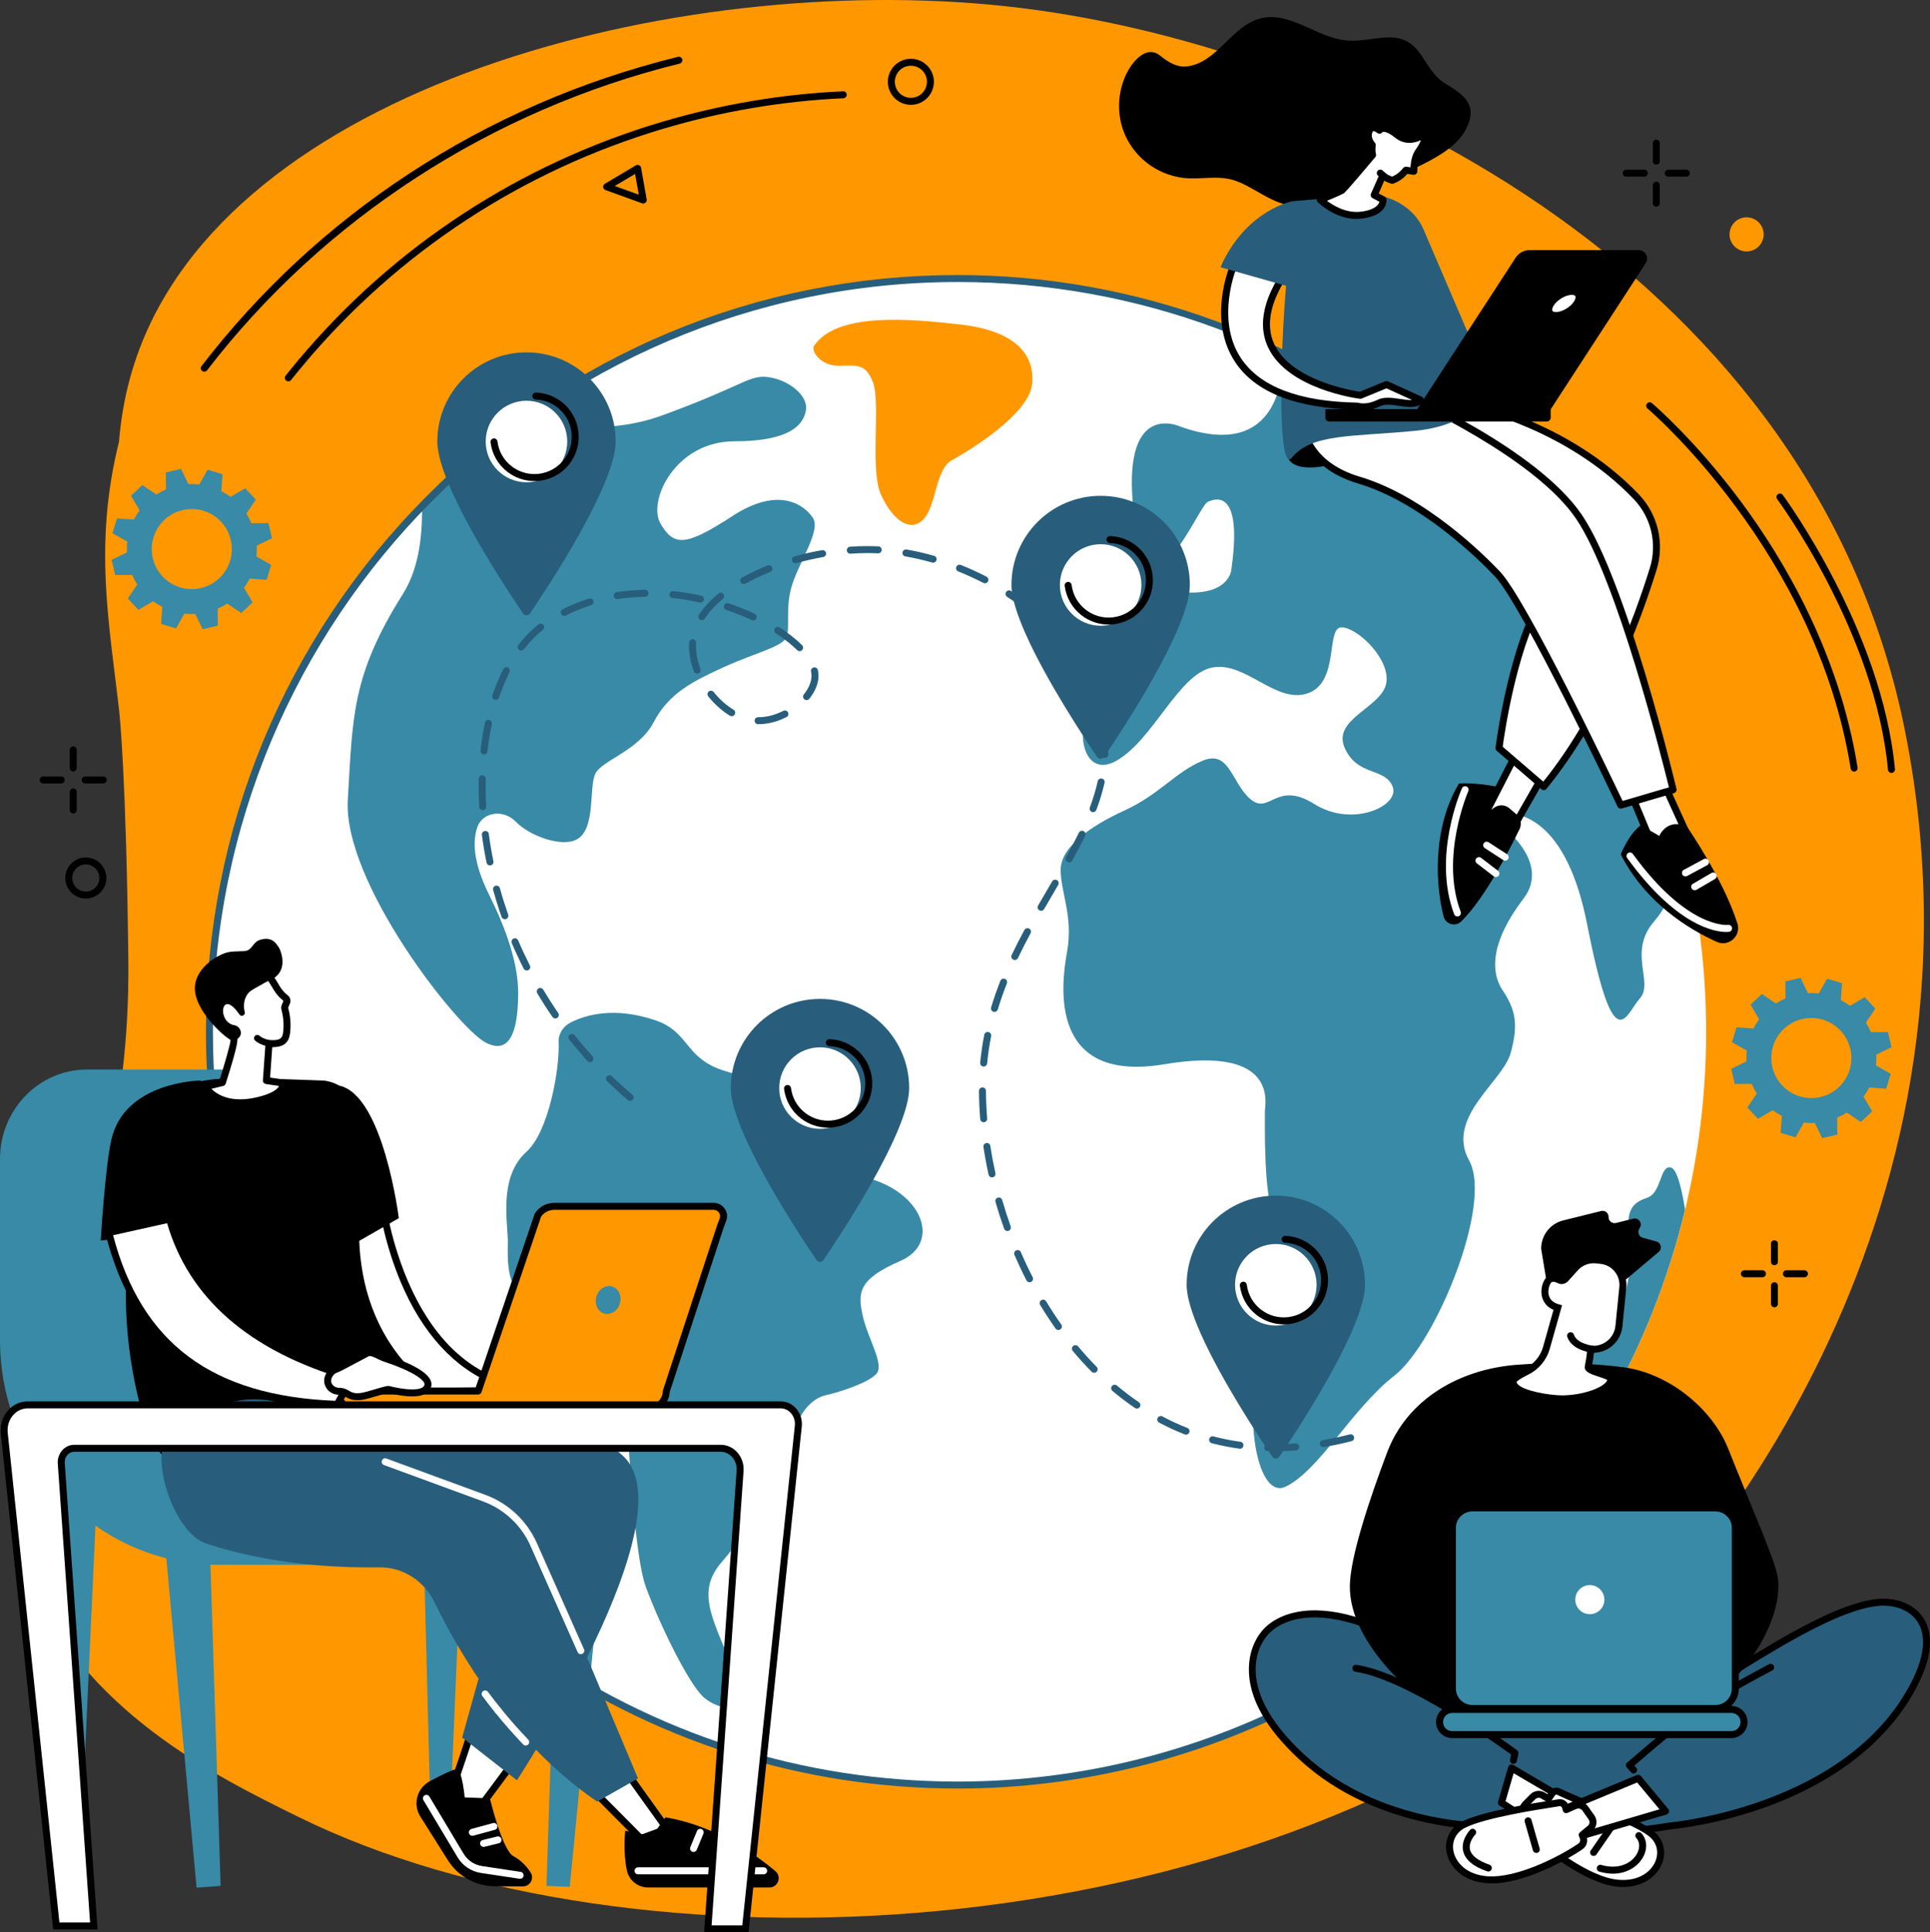
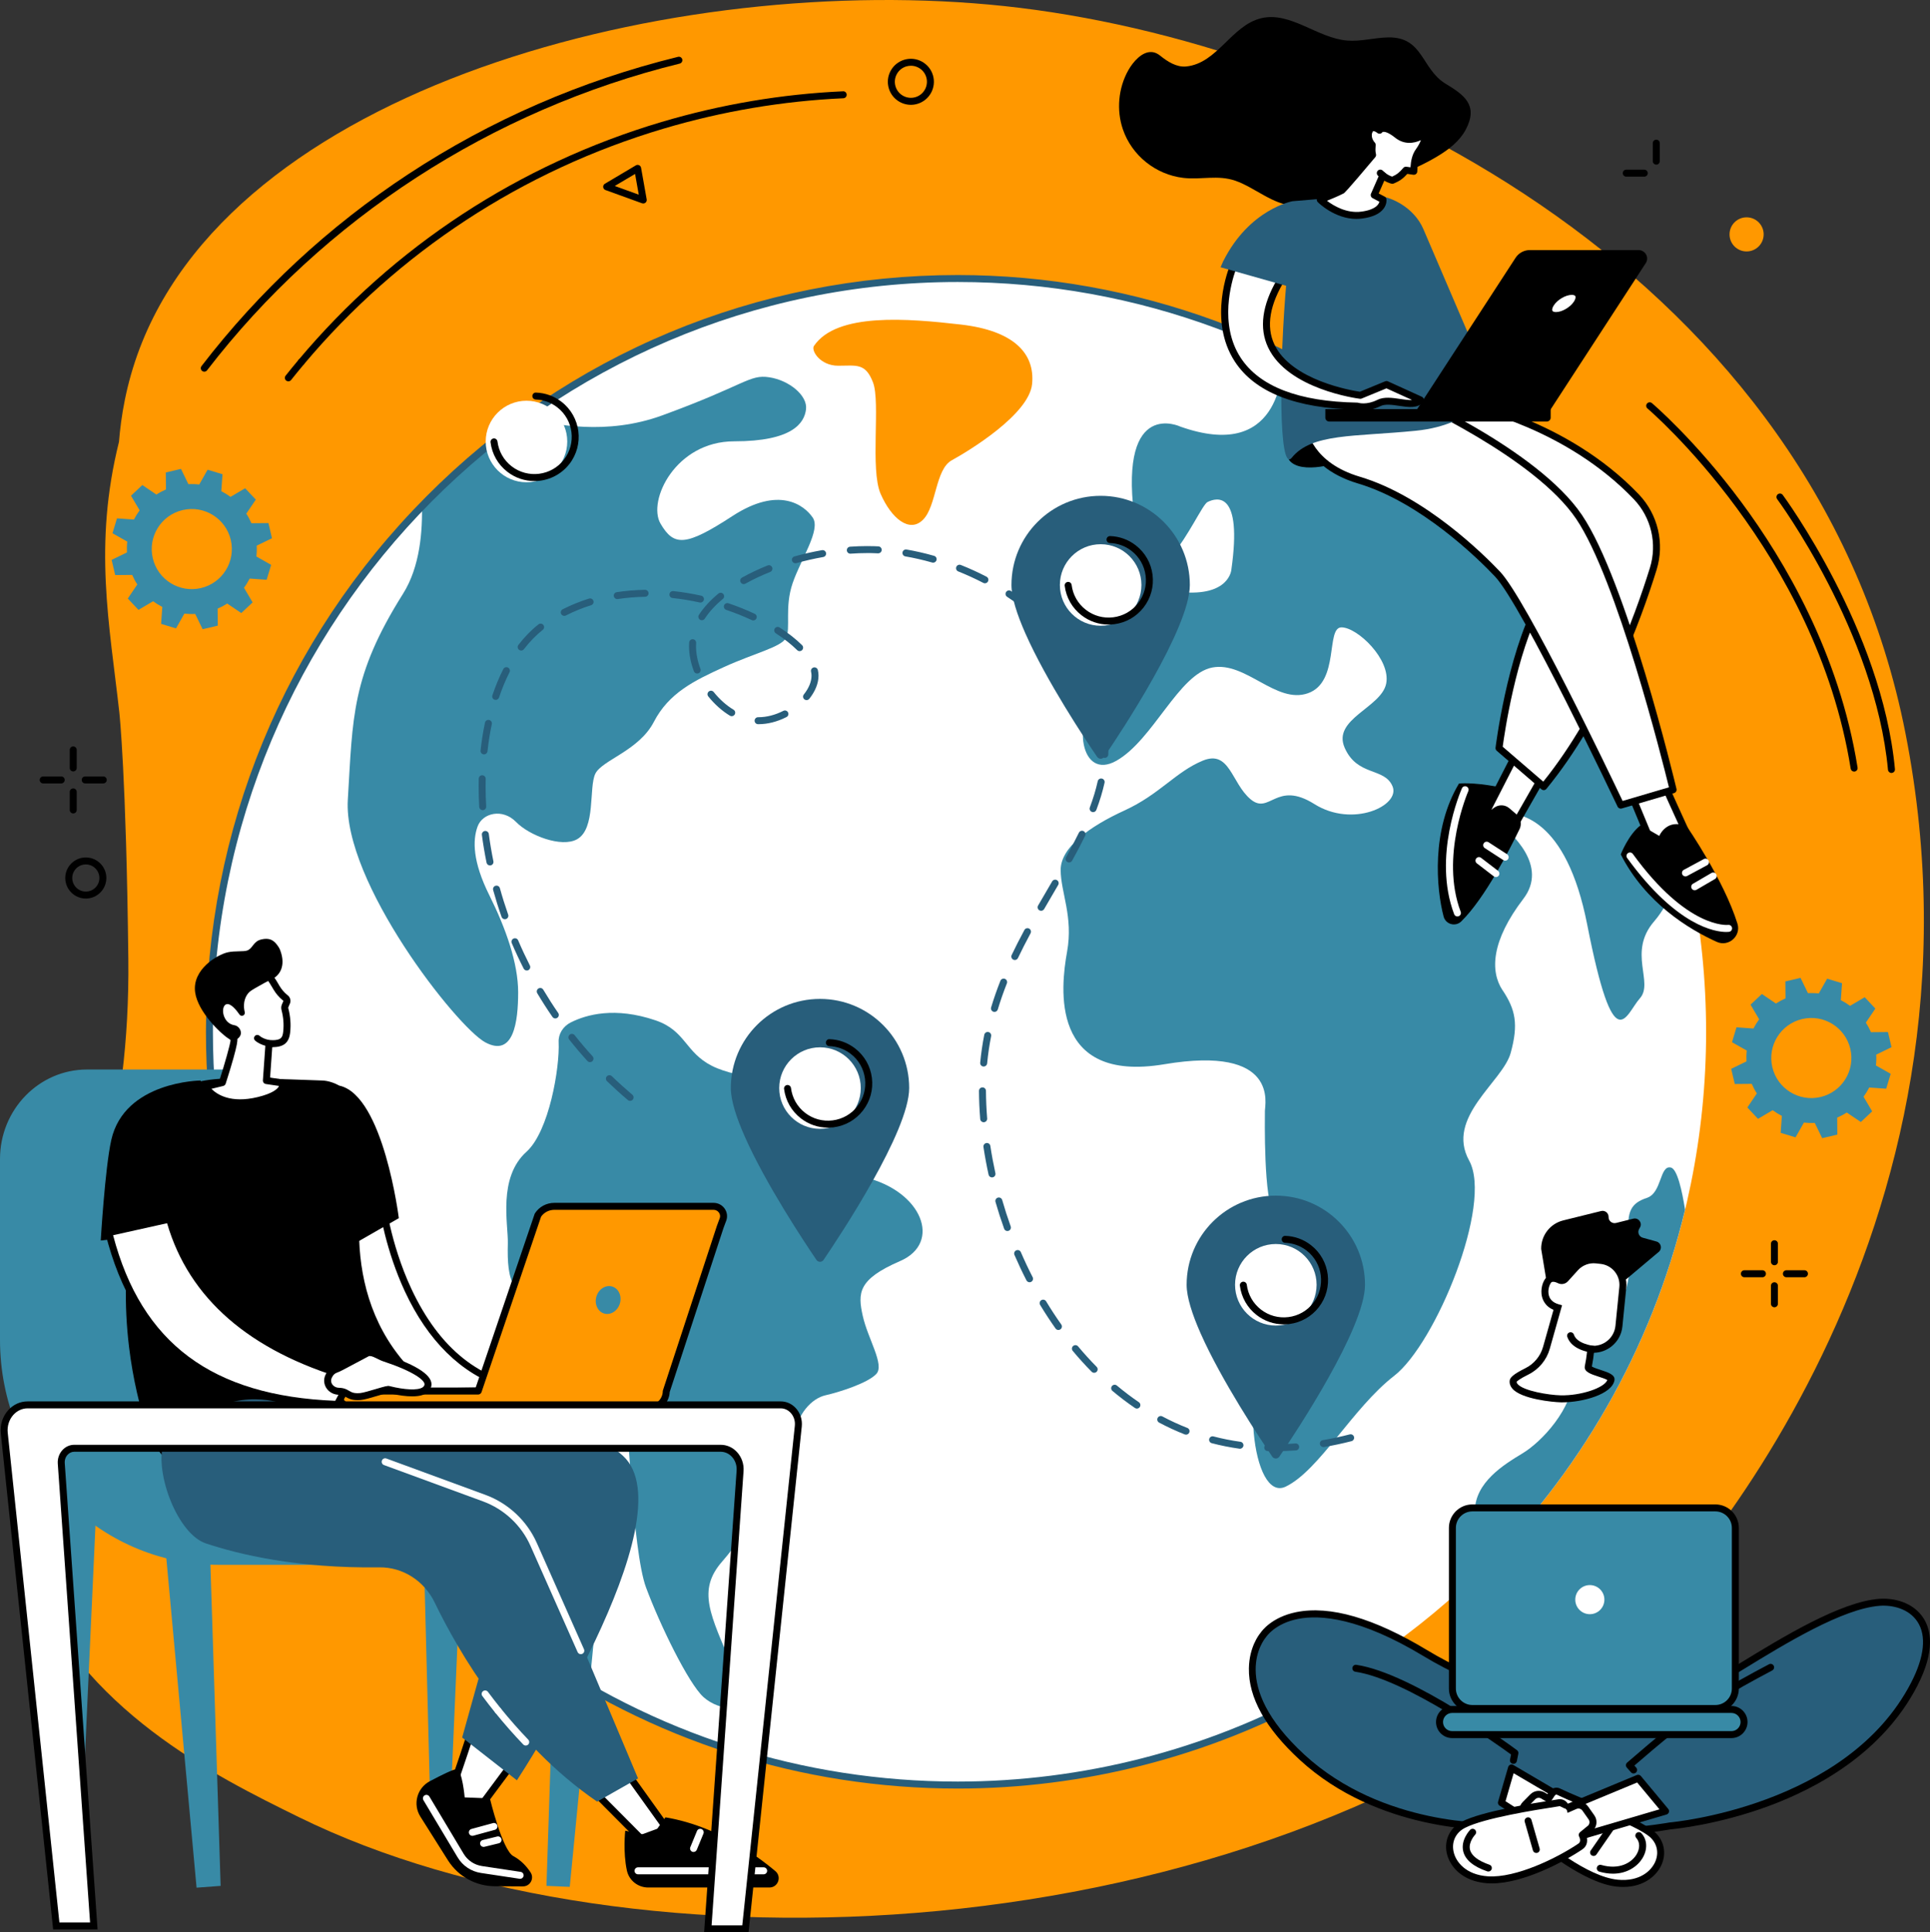
<svg xmlns="http://www.w3.org/2000/svg" id="Ebene_2" data-name="Ebene 2" viewBox="0 0 1425.66 1427.6">
  <rect x="0" y="0" width="1425.66" height="1427.6" fill="#333333" stroke="none" />
  <defs>
    <style> .cls-1, .cls-2, .cls-3, .cls-4, .cls-5 { stroke-width: 0px; } .cls-2 { fill: #388aa6; } .cls-3 { fill: #fff; } .cls-4 { fill: #285e7b; } .cls-5 { fill: #ff9800; } </style>
  </defs>
  <g id="Ebene_1-2" data-name="Ebene 1">
    <path class="cls-5" d="m19.4,1162.58c41.67,101.33,139.06,149.26,201.31,179.9,245.36,120.74,694.1,103.11,962.46-117.17,62.8-51.55,296.34-318.14,224.32-683.81C1341.37,205.91,1003.15,36.42,753.55,5.83,513.16-23.66,178.85,58.54,103.27,257.2c-10.25,26.94-13.96,51.34-15.37,69.2-19.01,76.29-7.04,134.57.25,199.96,0,0,5.1,45.73,6.65,182.01,2.81,247.49-126.67,329.53-75.4,454.22" />
    <path class="cls-3" d="m1260.28,762.29c0,307.36-247.5,556.52-552.79,556.52S154.7,1069.65,154.7,762.29,402.19,205.76,707.48,205.76s552.79,249.16,552.79,556.53" />
    <path class="cls-5" d="m601.25,255.56c-2.27,3.35,4.48,14.64,17.91,14.64s20.14-2.26,25.74,12.39c5.59,14.65-2.24,64.21,5.59,82.24,7.83,18.02,21.26,29.29,31.33,19.15,10.08-10.14,8.96-37.17,21.27-43.94,12.31-6.75,57.06-33.79,59.3-56.32,2.24-22.54-13.43-39.43-52.59-43.94-39.16-4.5-91.76-9.01-108.54,15.78" />
    <path class="cls-2" d="m421.73,755.31c-5.85,2.94-9.35,8.58-9.07,14.61.89,18.9-7.06,65.98-23.76,81.01-21.27,19.16-13.43,53.67-13.77,67.6-.67,28.29,2.36,40.88,36.14,54.4,33.78,13.51,47.01,14.28,49.51,41.32,2.5,27.04,6.39,131.49,16.41,158.53,10.01,27.03,31.27,70.97,42.53,81.1,11.27,10.14,37.54,15.78,21.27-22.53-16.26-38.3-26.27-56.32-7.5-77.73,18.76-21.41,50.04-70.98,52.54-90.12,2.5-19.15,13.76-30.41,23.77-32.67,10.01-2.25,31.28-9.01,37.53-15.77,6.26-6.76-6.25-25.91-10.01-42.81-3.75-16.9-3.75-27.03,27.52-40.55,31.28-13.52,16.27-51.82-26.27-61.96s-68.81-31.54-63.81-52.95c5-21.4-28.77-19.15-48.79-29.28-20.02-10.15-19.42-26.07-41.69-33.66-30.11-10.26-51.25-4.21-62.56,1.48" />
    <path class="cls-2" d="m1109.96,731.69c-9.44-14.24-8.25-36.79,15.32-67.64,18.52-24.24-8.06-48.47-20.31-57.75-2.24-1.7-1.23-5.25,1.56-5.57,15.19-1.72,50.41,3.42,65.9,82.31,20.03,102.05,28.28,66.45,38.89,54.58,10.61-11.87-9.24-34.03,10.61-56.96,12.51-14.45,18.86-35.54,22.09-52.72-39.86-161.87-150.07-295.77-296.09-366.9.21,17.77-4.04,79.66-76.05,54.13,0,0-44.79-21.35-34.18,65.27,10.61,86.62,47.14-5.94,54.22-9.5,7.07-3.56,25.93-8.31,17.68,49.84,0,0-1.18,20.17-37.71,16.62-36.54-3.56-43.61,14.24-43.61,23.74s3.54,34.41-16.5,52.2c-20.04,17.81-14.15,64.08,12.97,48.66,27.1-15.43,45.97-64.08,70.71-68.83,24.75-4.75,47.15,27.29,70.73,18.99,23.57-8.31,12.96-48.66,24.75-48.66s36.54,23.74,33.01,41.54c-3.54,17.8-40.07,26.11-30.65,47.46,9.44,21.36,29.47,14.24,35.36,28.48,5.89,14.24-29.47,30.86-57.76,13.06-28.28-17.8-33,8.31-47.14-3.56-14.15-11.87-15.33-36.79-35.36-28.48-20.04,8.31-31.82,24.91-57.76,36.78-25.92,11.86-47.14,27.28-47.14,43.9s9.44,34.42,4.72,60.52c-4.72,26.11-12.97,97.31,71.89,83.07,84.87-14.24,74.26,29.66,74.26,34.41s-1.18,66.46,7.07,77.13c8.25,10.68,27.11,41.53,0,81.87-27.11,40.34-16.5,130.53,8.25,118.66,24.75-11.86,49.51-58.14,80.15-81.87,30.65-23.73,73.08-126.96,55.4-159.01-17.67-32.03,24.76-58.14,30.66-79.5,5.88-21.36,3.53-32.04-5.89-46.27" />
    <path class="cls-2" d="m311.68,372.35c.49,19.77-1.29,46.19-13.98,66.35-38.29,60.83-37.06,91.25-40.77,152.08-3.71,60.84,80.58,168.07,101.58,179.33,21,11.27,24.24-15.52,24.24-36.93s-8.97-47.07-21.33-71.86c-12.35-24.79-12.35-40.55-8.64-50.69s18.53-13.52,28.41-3.38c9.88,10.13,33.64,19.14,45.05,12.8,14.03-7.78,8.57-38.28,13.51-48.42,4.94-10.13,32.12-16.91,43.23-38.3,11.12-21.41,29.64-30.42,51.88-40.56,22.23-10.13,42-14.64,45.71-21.4,3.71-6.76-1.24-22.54,4.94-40.56,6.18-18.02,21.01-39.43,14.82-48.44-6.18-9.01-24.7-23.66-59.29-1.12-34.59,22.53-43.23,22.53-53.12,5.63s11.12-60.83,54.35-60.83,51.88-13.52,53.12-23.66c1.23-10.14-12.36-21.41-27.18-23.66-14.82-2.26-17.29,5.63-79.05,28.16-41.22,15.04-79.52,6.6-99.08,2.6-28.07,18.91-54.3,39.94-78.4,62.86" />
    <path class="cls-2" d="m1234.22,862.56c-8.36-1.87-6.49,18.68-17.64,22.42-11.13,3.74-15.77,9.34-12.99,29.9,2.79,20.55-1.86,47.64-12.99,57.92-11.13,10.27-26.91,17.75-27.84,42.97-.93,25.23-24.13,49.52-38.04,57.93-13.92,8.4-35.27,21.48-35.27,42.97,0,13.83-.36,31.52,2.84,45.12,73.66-71.93,127.48-164.32,152.43-268.06-2.17-13.79-5.73-30.11-10.5-31.17" />
    <path class="cls-4" d="m707.48,1321.39c-115.77,0-226.71-35.5-320.82-102.67-1.17-.83-1.43-2.44-.6-3.6.83-1.16,2.44-1.43,3.59-.6,93.24,66.54,203.15,101.71,317.83,101.71,92.01,0,183.05-23.31,263.28-67.41,1.25-.68,2.81-.23,3.5,1.02.68,1.25.23,2.81-1.02,3.5-80.99,44.52-172.89,68.05-265.76,68.05" />
    <path class="cls-4" d="m156.66,812.07c-1.33,0-2.46-1.02-2.57-2.36-1.31-15.66-1.97-31.62-1.97-47.41,0-149.34,57.77-289.74,162.65-395.33,104.89-105.61,244.36-163.77,392.7-163.77,131.23,0,258.57,46.93,358.59,132.15,98.84,84.23,165.67,200.91,188.19,328.53.26,1.41-.68,2.74-2.09,2.99-1.4.26-2.73-.69-2.97-2.09-46.66-264.48-274.47-456.43-541.72-456.43-303.38,0-550.2,248.5-550.2,553.94,0,15.66.66,31.46,1.95,46.99.11,1.42-.94,2.66-2.35,2.78-.07,0-.15,0-.22,0" />
-     <path class="cls-4" d="m454.78,326.21c0,32.02-51.04,108.99-63.27,126.96-1.25,1.85-3.96,1.85-5.22,0-8.76-12.88-37.41-55.99-52.97-91.18-6.18-13.96-10.29-26.68-10.29-35.78,0-36.39,29.49-65.88,65.88-65.88s65.88,29.5,65.88,65.88" />
    <path class="cls-3" d="m419.02,326.2c0,16.64-13.49,30.12-30.12,30.12s-30.12-13.49-30.12-30.12,13.48-30.13,30.12-30.13,30.12,13.49,30.12,30.13" />
    <path class="cls-1" d="m394.77,355.41c-7.01,0-14.06-2.23-20.02-6.86-6.9-5.35-11.3-13.07-12.39-21.74-.18-1.42.82-2.7,2.23-2.88,1.41-.18,2.7.82,2.88,2.23.92,7.3,4.62,13.8,10.43,18.32,12,9.31,29.34,7.12,38.65-4.87,9.32-12,7.13-29.34-4.87-38.65-4.61-3.59-10.13-5.58-15.95-5.77-1.42-.05-2.54-1.24-2.49-2.66s1.24-2.6,2.66-2.48c6.91.22,13.47,2.59,18.94,6.84,14.25,11.06,16.83,31.64,5.78,45.89-6.44,8.29-16.11,12.64-25.87,12.64" />
    <path class="cls-4" d="m878.91,432.2c0,32.02-51.04,108.99-63.27,126.96-1.25,1.85-3.96,1.85-5.22,0-8.76-12.88-37.4-55.97-52.98-91.18-6.17-13.97-10.29-26.69-10.29-35.78,0-36.39,29.49-65.88,65.88-65.88s65.88,29.49,65.88,65.88" />
    <path class="cls-3" d="m843.15,432.2c0,16.63-13.48,30.12-30.12,30.12s-30.12-13.49-30.12-30.12,13.48-30.13,30.12-30.13,30.12,13.49,30.12,30.13" />
    <path class="cls-1" d="m818.86,461.43c-7.22,0-14.19-2.38-19.98-6.88-6.9-5.36-11.3-13.07-12.4-21.74-.17-1.41.83-2.7,2.24-2.88,1.41-.17,2.7.82,2.88,2.24.92,7.3,4.63,13.8,10.44,18.32,5.81,4.51,13.03,6.49,20.33,5.57,7.3-.92,13.8-4.62,18.32-10.43,4.5-5.82,6.48-13.04,5.56-20.34-.92-7.29-4.62-13.8-10.44-18.31-4.61-3.59-10.12-5.58-15.95-5.77-1.42-.04-2.54-1.24-2.49-2.66.05-1.43,1.27-2.54,2.67-2.49,6.91.22,13.46,2.59,18.94,6.85,6.9,5.36,11.3,13.09,12.39,21.74,1.09,8.66-1.25,17.24-6.61,24.14-5.35,6.9-13.07,11.3-21.74,12.39-1.39.17-2.78.26-4.16.26" />
    <path class="cls-4" d="m671.59,803.88c0,32.03-51.04,109-63.26,126.97-1.26,1.84-3.97,1.84-5.23-.01-8.76-12.88-37.4-55.97-52.97-91.18-6.17-13.96-10.29-26.69-10.29-35.78,0-36.38,29.49-65.88,65.88-65.88s65.87,29.5,65.87,65.88" />
    <path class="cls-3" d="m635.84,803.88c0,16.64-13.49,30.12-30.12,30.12s-30.13-13.48-30.13-30.12,13.5-30.12,30.13-30.12,30.12,13.49,30.12,30.12" />
    <path class="cls-1" d="m611.56,833.11c-7.22,0-14.19-2.37-19.99-6.87-6.89-5.36-11.3-13.08-12.39-21.74-.18-1.41.83-2.7,2.23-2.88,1.42-.16,2.7.83,2.88,2.24.92,7.3,4.62,13.81,10.43,18.32,5.81,4.51,13.03,6.48,20.34,5.57,7.29-.92,13.8-4.63,18.31-10.44,4.52-5.81,6.49-13.03,5.58-20.33-.92-7.3-4.62-13.8-10.44-18.32-4.62-3.58-10.13-5.57-15.95-5.76-1.43-.05-2.54-1.24-2.49-2.66.05-1.43,1.23-2.6,2.66-2.49,6.91.22,13.46,2.6,18.94,6.85,6.9,5.36,11.3,13.07,12.39,21.74,1.09,8.67-1.26,17.25-6.62,24.14-5.35,6.9-13.08,11.3-21.74,12.4-1.39.17-2.77.26-4.14.26" />
    <path class="cls-4" d="m1008.3,949.21c0,32.03-51.04,108.99-63.27,126.97-1.25,1.84-3.96,1.84-5.22,0-8.76-12.89-37.4-55.99-52.98-91.18-6.17-13.97-10.28-26.69-10.28-35.79,0-36.38,29.49-65.87,65.87-65.87s65.88,29.49,65.88,65.87" />
    <path class="cls-3" d="m972.55,949.2c0,16.64-13.49,30.13-30.12,30.13s-30.12-13.49-30.12-30.13,13.49-30.12,30.12-30.12,30.12,13.5,30.12,30.12" />
    <path class="cls-1" d="m948.26,978.43c-7.22,0-14.19-2.37-19.98-6.87-6.9-5.36-11.3-13.07-12.4-21.74-.17-1.41.82-2.7,2.24-2.88,1.41-.17,2.71.83,2.87,2.24.92,7.29,4.63,13.8,10.44,18.31,5.82,4.51,13.03,6.48,20.34,5.57,7.3-.92,13.8-4.62,18.32-10.44,9.31-12,7.13-29.33-4.87-38.65-4.62-3.59-10.13-5.58-15.95-5.77-1.42-.05-2.54-1.24-2.49-2.66.05-1.43,1.26-2.6,2.66-2.49,6.91.23,13.46,2.6,18.94,6.86,14.25,11.05,16.84,31.64,5.78,45.88-5.36,6.9-13.08,11.3-21.74,12.4-1.4.17-2.78.26-4.16.26" />
    <path class="cls-4" d="m628.12,409.06c-1.35,0-2.47-1.04-2.57-2.4-.1-1.42.96-2.65,2.39-2.75,4.24-.3,8.47-.45,12.56-.45,1.82.06,3.62.03,5.42.08.97.04,1.95.07,2.94.13,1.42.07,2.51,1.28,2.44,2.7-.07,1.43-1.31,2.47-2.7,2.45-.95-.05-1.9-.09-2.85-.12-1.73-.06-3.49-.12-5.24-.08-3.97,0-8.08.15-12.22.44-.06,0-.12,0-.18,0Zm61.18,6.65c-.23,0-.46-.03-.7-.1-6.59-1.88-13.26-3.41-19.83-4.54-1.4-.24-2.34-1.58-2.1-2.98.24-1.4,1.58-2.33,2.97-2.1,6.75,1.17,13.6,2.73,20.36,4.67,1.37.39,2.17,1.82,1.78,3.18-.33,1.13-1.37,1.87-2.49,1.87Zm-101.76.44c-1.12,0-2.17-.75-2.48-1.88-.39-1.37.42-2.8,1.79-3.18,6.66-1.86,13.51-3.42,20.36-4.62,1.39-.24,2.74.69,2.98,2.09.25,1.4-.69,2.74-2.09,2.98-6.68,1.17-13.36,2.69-19.85,4.51-.23.06-.47.09-.7.09Zm140,14.79c-.39,0-.8-.09-1.18-.29-6.01-3.12-12.24-5.97-18.51-8.47-1.33-.53-1.98-2.02-1.45-3.34.54-1.32,2.03-1.96,3.35-1.44,6.44,2.56,12.82,5.48,18.98,8.67,1.26.66,1.75,2.22,1.09,3.48-.46.88-1.35,1.39-2.29,1.39Zm-178.17.62c-.91,0-1.78-.47-2.25-1.32-.7-1.24-.26-2.81.99-3.51,5.82-3.25,12.2-6.26,18.93-8.97,1.32-.53,2.82.12,3.35,1.44.53,1.32-.12,2.83-1.44,3.35-6.53,2.61-12.7,5.52-18.33,8.67-.4.23-.84.33-1.26.33Zm-93.42,11.06c-1.25,0-2.34-.92-2.54-2.19-.22-1.4.75-2.71,2.16-2.93,6.76-1.04,13.78-1.63,20.88-1.74h.04c1.41,0,2.56,1.12,2.58,2.53.03,1.42-1.11,2.6-2.54,2.62-6.86.11-13.65.68-20.18,1.67-.13.03-.26.04-.4.04Zm61.47,2.56c-.18,0-.37-.02-.56-.06-6.66-1.48-13.41-2.58-20.06-3.29-1.42-.15-2.44-1.42-2.29-2.83.15-1.42,1.43-2.45,2.83-2.29,6.84.72,13.78,1.86,20.63,3.38,1.39.31,2.27,1.68,1.96,3.08-.27,1.19-1.33,2.02-2.51,2.02Zm244.56,8.36c-.57,0-1.15-.19-1.63-.58-5.17-4.24-10.69-8.29-16.41-12.03-1.2-.78-1.52-2.37-.74-3.57.78-1.19,2.38-1.53,3.57-.75,5.87,3.85,11.54,8.01,16.86,12.36,1.09.91,1.26,2.53.35,3.62-.51.62-1.24.95-1.99.95Zm-345.17,1.48c-.94,0-1.84-.52-2.3-1.41-.65-1.27-.14-2.82,1.14-3.47,6.19-3.13,12.74-5.8,19.47-7.91,1.36-.43,2.81.33,3.23,1.69.43,1.35-.33,2.8-1.69,3.22-6.47,2.03-12.75,4.59-18.69,7.6-.37.19-.77.28-1.17.28Zm101.63,3.23c-.48,0-.97-.14-1.4-.42-1.2-.78-1.54-2.38-.76-3.57,3.55-5.46,8.39-10.75,14.39-15.72,1.09-.92,2.72-.76,3.63.33.91,1.1.76,2.72-.34,3.63-5.6,4.64-10.09,9.54-13.35,14.56-.5.76-1.33,1.18-2.17,1.18Zm37.98.14c-.36,0-.74-.08-1.09-.24-6.01-2.81-12.36-5.37-18.88-7.56-1.34-.46-2.07-1.92-1.61-3.26.45-1.35,1.92-2.08,3.26-1.62,6.7,2.27,13.22,4.88,19.41,7.78,1.29.61,1.85,2.14,1.24,3.43-.44.93-1.37,1.48-2.34,1.48Zm-171.44,22.23c-.55,0-1.1-.18-1.57-.54-1.13-.87-1.34-2.48-.47-3.62,4.51-5.86,9.49-10.96,14.81-15.16,1.11-.88,2.74-.69,3.62.43.88,1.11.69,2.73-.42,3.62-4.98,3.93-9.67,8.74-13.92,14.26-.51.66-1.27,1-2.05,1Zm205.69.45c-.66,0-1.32-.24-1.82-.75-4.25-4.22-9.55-8.39-15.76-12.41-1.19-.77-1.54-2.36-.77-3.56s2.37-1.54,3.57-.77c6.5,4.21,12.09,8.61,16.59,13.08,1.02,1,1.02,2.63.01,3.65-.5.5-1.16.76-1.82.76Zm199.84,2.13c-.79,0-1.57-.35-2.07-1.04-3.94-5.31-8.36-10.51-13.13-15.45-.99-1.03-.96-2.65.06-3.64,1.03-.98,2.66-.96,3.64.06,4.93,5.11,9.48,10.48,13.57,15.96.85,1.15.6,2.76-.54,3.61-.46.34-1,.51-1.54.51Zm-275.52,14.42c-1.04,0-2.02-.64-2.41-1.67-2.38-6.32-3.59-12.52-3.59-18.44,0-.95.03-1.9.09-2.84.1-1.42,1.35-2.53,2.75-2.4,1.42.1,2.49,1.33,2.4,2.75-.06.82-.08,1.65-.08,2.48,0,5.3,1.1,10.89,3.25,16.63.51,1.33-.17,2.82-1.5,3.32-.3.11-.61.16-.91.16Zm-148.82,19.48c-.28,0-.55-.05-.82-.14-1.35-.45-2.08-1.92-1.62-3.27,2.31-6.86,5.02-13.38,8.05-19.36.65-1.27,2.2-1.78,3.47-1.13,1.27.65,1.78,2.2,1.13,3.46-2.92,5.76-5.53,12.05-7.76,18.67-.36,1.08-1.36,1.77-2.44,1.77Zm229.62.16c-.56,0-1.13-.18-1.59-.56-1.12-.89-1.31-2.51-.42-3.62,3.71-4.67,5.68-9.47,5.68-13.84v-.31c-.03-.87-.14-1.8-.35-2.74-.31-1.39.56-2.76,1.96-3.08,1.38-.3,2.76.56,3.07,1.95.29,1.28.45,2.53.48,3.75v.42c0,5.56-2.35,11.45-6.79,17.04-.51.64-1.26.98-2.03.98Zm214.1,2.16c-1.07,0-2.07-.68-2.44-1.74-2.17-6.25-4.9-12.46-8.14-18.46-.68-1.25-.2-2.82,1.05-3.49,1.25-.68,2.81-.21,3.49,1.05,3.37,6.24,6.22,12.7,8.47,19.21.47,1.35-.24,2.81-1.59,3.28-.28.1-.56.15-.84.15Zm-269.38,9.7c-.45,0-.91-.11-1.33-.36-5.8-3.5-11.33-8.42-16-14.26-.88-1.11-.7-2.73.41-3.62,1.1-.89,2.73-.71,3.62.4,4.29,5.36,9.35,9.88,14.63,13.05,1.22.74,1.61,2.32.88,3.55-.48.8-1.34,1.24-2.21,1.24Zm19.86,5.92h-.41c-1.43-.02-2.56-1.18-2.54-2.61.02-1.41,1.16-2.55,2.57-2.55h.37c5.89,0,12.21-1.62,18.27-4.69,1.27-.66,2.82-.15,3.47,1.12.65,1.27.14,2.82-1.14,3.46-6.78,3.45-13.91,5.26-20.6,5.26Zm-202.82,22.32c-.09,0-.19,0-.29-.02-1.41-.16-2.44-1.43-2.28-2.84.78-7.05,1.87-13.99,3.27-20.6.3-1.39,1.66-2.28,3.06-1.99,1.4.29,2.29,1.66,1.99,3.05-1.36,6.45-2.44,13.22-3.19,20.1-.15,1.33-1.26,2.3-2.56,2.3Zm458.55,2.58h-.09c-1.43-.06-2.54-1.27-2.48-2.68.05-1.38.09-2.75.09-4.14,0-5.3-.43-10.64-1.24-15.91-.22-1.41.74-2.72,2.15-2.94,1.41-.21,2.72.74,2.94,2.15.86,5.53,1.3,11.14,1.3,16.7,0,1.46-.04,2.91-.09,4.35-.06,1.38-1.2,2.47-2.58,2.47Zm-459.52,38.61c-1.35,0-2.49-1.06-2.57-2.43-.29-5.05-.44-10.14-.44-15.13,0-1.91.02-3.81.06-5.69.04-1.43,1.16-2.58,2.63-2.53,1.42.04,2.55,1.21,2.52,2.64-.04,1.85-.06,3.7-.06,5.58,0,4.89.15,9.88.43,14.83.08,1.42-1.01,2.65-2.43,2.73h-.15Zm450.88,1.47c-.3,0-.6-.06-.9-.18-1.34-.51-2.01-1.97-1.51-3.32,2.52-6.73,4.44-13.07,5.83-19.36.31-1.39,1.68-2.26,3.08-1.95,1.39.31,2.26,1.68,1.96,3.07-1.45,6.53-3.44,13.09-6.05,20.06-.38,1.03-1.37,1.68-2.42,1.68Zm-17.76,37.16c-.43,0-.86-.1-1.25-.32-1.24-.69-1.69-2.25-1-3.5,3.72-6.71,6.82-12.64,9.51-18.14.62-1.28,2.16-1.82,3.44-1.19,1.29.62,1.82,2.16,1.19,3.45-2.72,5.58-5.87,11.59-9.63,18.38-.47.85-1.35,1.33-2.25,1.33Zm-427.76,2.22c-1.2,0-2.28-.84-2.53-2.06-1.39-6.8-2.55-13.71-3.44-20.51-.19-1.42.8-2.71,2.21-2.9,1.41-.17,2.71.81,2.9,2.22.88,6.68,2.02,13.47,3.39,20.16.28,1.4-.62,2.75-2.01,3.03-.18.04-.35.06-.52.06Zm407.11,33.49c-.43,0-.88-.12-1.28-.34-1.23-.72-1.65-2.29-.94-3.53,2.51-4.35,5.02-8.65,7.52-12.92l2.87-4.92c.72-1.22,2.3-1.64,3.53-.92,1.22.71,1.64,2.29.93,3.53l-2.87,4.92c-2.49,4.25-5,8.54-7.51,12.89-.47.82-1.34,1.29-2.24,1.29Zm-396.12,6.23c-1.07,0-2.06-.66-2.43-1.72-2.29-6.53-4.38-13.21-6.22-19.84-.37-1.36.43-2.79,1.8-3.16,1.37-.39,2.8.42,3.18,1.79,1.8,6.52,3.86,13.09,6.11,19.51.47,1.34-.23,2.82-1.58,3.29-.28.1-.57.14-.85.14Zm376.7,30.13c-.37,0-.75-.08-1.11-.24-1.29-.62-1.83-2.16-1.22-3.44,2.8-5.88,5.89-11.92,9.42-18.48.67-1.26,2.23-1.72,3.48-1.05,1.26.68,1.72,2.24,1.06,3.49-3.49,6.48-6.54,12.46-9.3,18.26-.45.93-1.36,1.47-2.33,1.47Zm-360.5,7.76c-.94,0-1.84-.51-2.3-1.41-3.12-6.14-6.09-12.48-8.8-18.83-.56-1.31.05-2.82,1.35-3.37,1.31-.57,2.83.05,3.38,1.35,2.67,6.25,5.58,12.47,8.65,18.53.65,1.27.14,2.82-1.12,3.46-.37.2-.78.28-1.17.28Zm345.47,30.59c-.24,0-.49-.04-.74-.1-1.36-.42-2.13-1.85-1.73-3.21,1.93-6.44,4.24-13.05,6.85-19.66.52-1.32,2.02-1.97,3.34-1.45,1.32.52,1.97,2.02,1.45,3.34-2.56,6.48-4.81,12.97-6.71,19.26-.33,1.11-1.35,1.83-2.46,1.83Zm-324.39,4.83c-.82,0-1.62-.4-2.12-1.12-3.92-5.69-7.7-11.58-11.22-17.5-.73-1.23-.33-2.81.9-3.53,1.22-.72,2.8-.32,3.53.9,3.47,5.82,7.18,11.62,11.03,17.2.81,1.17.52,2.78-.66,3.59-.45.31-.96.46-1.46.46Zm25.6,32.28c-.7,0-1.4-.29-1.91-.85-4.64-5.11-9.17-10.45-13.44-15.84-.89-1.12-.7-2.74.42-3.62,1.11-.9,2.74-.7,3.62.42,4.21,5.31,8.66,10.55,13.23,15.58.95,1.06.87,2.69-.18,3.64-.49.46-1.11.67-1.73.67Zm290.83,3.24c-.09,0-.17,0-.26-.01-1.42-.13-2.46-1.39-2.32-2.81.65-6.87,1.66-13.8,3.01-20.64.29-1.4,1.64-2.3,3.04-2.02s2.3,1.63,2.03,3.03c-1.32,6.65-2.31,13.42-2.94,20.1-.13,1.34-1.25,2.34-2.56,2.34Zm-261.19,25.38c-.59,0-1.18-.2-1.66-.61-5.28-4.46-10.47-9.16-15.42-13.93-1.03-.99-1.05-2.62-.06-3.64.99-1.03,2.62-1.05,3.64-.07,4.87,4.71,9.97,9.31,15.16,13.71,1.09.92,1.22,2.55.3,3.63-.51.6-1.23.91-1.97.91Zm261.19,15.8c-1.33,0-2.46-1.02-2.57-2.38-.56-6.98-.87-13.98-.91-20.79,0-1.42,1.14-2.58,2.57-2.59h.02c1.42,0,2.57,1.14,2.57,2.56.04,6.69.34,13.54.89,20.41.11,1.42-.95,2.66-2.37,2.78-.07.01-.14.01-.2.01Zm6.13,40.75c-1.18,0-2.25-.82-2.51-2.02-1.49-6.78-2.77-13.66-3.79-20.45-.22-1.4.76-2.71,2.16-2.93,1.41-.21,2.72.75,2.93,2.16,1,6.68,2.27,13.43,3.73,20.11.3,1.39-.57,2.76-1.97,3.07-.17.04-.36.05-.55.05Zm11.4,39.62c-1.07,0-2.06-.65-2.43-1.71-2.33-6.49-4.47-13.15-6.38-19.79-.4-1.36.4-2.79,1.75-3.19,1.37-.39,2.8.4,3.2,1.77,1.87,6.53,3.98,13.08,6.27,19.47.49,1.34-.22,2.82-1.56,3.29-.29.11-.58.16-.86.16Zm16.36,37.84c-.94,0-1.84-.52-2.3-1.4-3.12-6.09-6.1-12.42-8.87-18.81-.57-1.3.04-2.82,1.34-3.38,1.32-.56,2.83.04,3.39,1.34,2.7,6.28,5.64,12.51,8.72,18.5.65,1.26.15,2.82-1.12,3.46-.37.2-.78.29-1.17.29Zm21.31,35.27c-.8,0-1.6-.38-2.1-1.09-3.95-5.57-7.78-11.43-11.4-17.42-.73-1.22-.34-2.8.89-3.54,1.21-.74,2.79-.35,3.53.87,3.54,5.87,7.31,11.62,11.18,17.09.83,1.17.55,2.77-.61,3.6-.46.32-.98.47-1.49.47Zm26.4,31.62c-.66,0-1.32-.26-1.82-.76-4.81-4.85-9.52-10.04-14-15.44-.92-1.09-.77-2.72.33-3.63s2.71-.76,3.63.33c4.4,5.27,9,10.36,13.71,15.11.99,1.01.98,2.65-.03,3.64-.51.49-1.16.74-1.82.74Zm31.57,26.43c-.49,0-1.01-.15-1.45-.45-5.66-3.85-11.26-8.1-16.63-12.61-1.09-.91-1.23-2.54-.32-3.62.92-1.09,2.55-1.23,3.63-.32,5.24,4.39,10.7,8.53,16.22,12.29,1.17.8,1.48,2.41.68,3.58-.49.73-1.3,1.13-2.13,1.13Zm36.32,19.28c-.31,0-.63-.06-.94-.17-6.4-2.53-12.79-5.46-18.97-8.75-1.25-.67-1.73-2.23-1.06-3.49.67-1.25,2.22-1.73,3.48-1.06,6,3.19,12.2,6.05,18.43,8.49,1.33.52,1.97,2.02,1.45,3.34-.4,1.02-1.37,1.63-2.4,1.63Zm101.41,9.16c-1.23,0-2.33-.89-2.53-2.15-.25-1.4.7-2.73,2.1-2.97,6.57-1.1,13.28-2.53,19.94-4.25,1.38-.35,2.79.48,3.15,1.86.34,1.39-.48,2.79-1.86,3.15-6.82,1.75-13.67,3.2-20.37,4.34-.14.02-.29.04-.43.04Zm-61.59,1.24c-.13,0-.25-.01-.37-.03-6.91-.96-13.81-2.34-20.5-4.09-1.36-.35-2.19-1.77-1.84-3.15.36-1.37,1.78-2.2,3.15-1.83,6.49,1.69,13.19,3.03,19.91,3.96,1.42.2,2.39,1.5,2.2,2.91-.18,1.29-1.29,2.22-2.55,2.22Zm26.15,1.8c-1.88,0-3.79-.03-5.69-.08-1.43-.04-2.55-1.22-2.5-2.65.04-1.43,1.22-2.58,2.65-2.5,6.79.19,13.5.03,20.34-.48,1.44-.12,2.65.97,2.75,2.38.1,1.43-.97,2.66-2.38,2.76-5.09.36-10.19.56-15.17.56" />
    <path class="cls-4" d="m961.74,1298.19c-59.43-54.78-28.67-90.12-28.67-90.12,0,0,26.56-43.01,119.73,13.22,93.18,56.24,183.36,35.32,203.75,26.9,20.39-8.44,91.66-61.42,131.81-64.39,22.34-1.66,49.1,15.15,25.64,60.56-48.53,93.92-180.31,104.63-180.31,104.63,0,0-63.87,12-129.49.37,0,0-83.03,3.61-142.46-51.17" />
    <path class="cls-1" d="m1104.19,1346.79c.15,0,.3.01.45.04,64.37,11.4,127.94-.25,128.57-.37.08-.02.18-.03.26-.03,1.31-.11,130.93-11.71,178.22-103.25,9.89-19.14,11.5-34.74,4.67-45.09-6.4-9.69-18.57-12.41-27.81-11.72-27.4,2.03-69.65,27.89-100.49,46.77-13.51,8.27-24.19,14.81-30.54,17.43-10.73,4.44-38.74,11.76-75.62,10.99-46.27-.94-90.15-13.75-130.44-38.07-47.08-28.4-76.27-30.62-92.46-27.47-17.22,3.34-23.69,13.32-23.75,13.41-.07.11-.15.23-.24.33-1.17,1.37-28.24,34.26,28.48,86.54,57.92,53.39,139.77,50.53,140.59,50.49h.11Zm61.3,10.18c-18.93,0-40.15-1.26-61.48-5.02-5.55.15-86.27,1.37-144.02-51.87-25.21-23.24-37.82-45.97-37.45-67.54.25-15.48,7.35-24.68,8.45-26,1.03-1.55,8.42-11.79,26.49-15.47,24.91-5.08,57.42,4.35,96.64,28.02,39.51,23.84,82.54,36.4,127.89,37.32,36.03.72,63.19-6.32,73.55-10.61,5.98-2.46,17.03-9.23,29.82-17.06,31.29-19.16,74.16-45.39,102.8-47.51,10.69-.8,24.86,2.47,32.49,14.01,5.53,8.37,9.26,23.89-4.39,50.3-25.44,49.25-73.71,75.45-109.74,88.77-37.62,13.91-70.13,17.03-72.5,17.24-2.2.4-30.82,5.43-68.54,5.43" />
    <path class="cls-3" d="m1116.54,1306.19l37.32,21.93-27.36,14.91-17.42-11.16,7.46-25.68" />
    <path class="cls-1" d="m1112.09,1330.74l14.52,9.3,22.03-12.01-30.55-17.95-5.99,20.66Zm14.41,14.87c-.49,0-.97-.13-1.39-.41l-17.42-11.16c-.97-.61-1.41-1.79-1.09-2.88l7.46-25.69c.22-.76.79-1.39,1.52-1.67.74-.3,1.58-.23,2.27.17l37.32,21.94c.81.46,1.29,1.33,1.28,2.27-.02.92-.54,1.77-1.35,2.21l-27.36,14.91c-.39.21-.81.31-1.23.31" />
    <path class="cls-3" d="m1126.62,1333.16l5.59-5.64c2-2.03,5.14-2.42,7.59-.94l3.97,2.41,2.08-3.07c.93-2,3.3-3.24,5.29-2.29,23.66,11.37,53.78,20.06,67.91,30.53,16.74,12.39,4.86,39.97-24.31,37.15-23.12-2.23-54.73-28.01-66.85-38.61-2.39-2.08-1.78-5.94,1.12-7.2l.03-.02-3.09-4.44c-1.7-2.45-1.42-5.75.67-7.87" />
    <path class="cls-1" d="m1128.47,1334.97c-1.21,1.23-1.39,3.16-.39,4.58l3.08,4.44c.45.65.58,1.46.36,2.21-.23.76-.79,1.36-1.51,1.66-.76.32-.94,1.03-.98,1.31-.04.29-.08,1,.57,1.57,12.23,10.71,43.09,35.84,65.38,38,16.12,1.56,25.16-6.56,28.01-13.98,2.68-6.96.59-14.07-5.46-18.55-8.32-6.15-22.66-11.81-37.84-17.79-9.98-3.93-20.29-7.99-29.66-12.49-.2-.1-.44-.1-.71,0-.46.16-.9.57-1.11,1.05-.05.12-.13.24-.21.36l-2.08,3.07c-.77,1.14-2.31,1.47-3.47.76l-3.97-2.4c-1.43-.87-3.24-.65-4.42.54l-5.59,5.64Zm70.48,59.11c-1.43,0-2.92-.07-4.45-.22-23.79-2.29-55.68-28.21-68.29-39.24-1.78-1.56-2.63-3.88-2.28-6.23.2-1.31.77-2.51,1.6-3.47l-1.68-2.42c-2.41-3.46-2.01-8.15.96-11.15l5.58-5.64c2.86-2.89,7.28-3.44,10.76-1.33l1.87,1.14.6-.9c.82-1.63,2.25-2.91,3.95-3.51,1.57-.57,3.23-.5,4.68.19,9.21,4.42,19.42,8.45,29.32,12.34,15.51,6.11,30.16,11.87,39.02,18.44,7.88,5.83,10.7,15.46,7.21,24.54-3.22,8.36-12.61,17.47-28.86,17.47" />
    <path class="cls-1" d="m1191.39,1384.28c-3.07,0-6.41-.46-10-1.49-1.37-.39-2.17-1.82-1.77-3.18.4-1.37,1.82-2.17,3.19-1.77,13.36,3.82,22.33-1.67,25.96-7.55,2.76-4.47,2.73-9.33-.08-12.38-.96-1.05-.9-2.68.16-3.64,1.04-.96,2.68-.9,3.64.16,4.42,4.8,4.68,12.09.68,18.58-3.56,5.76-11.03,11.28-21.77,11.28" />
    <path class="cls-1" d="m1177.15,1371.2c-.51,0-1.01-.15-1.46-.46-1.17-.81-1.46-2.42-.65-3.58l13.77-19.91c.82-1.17,2.42-1.47,3.59-.66,1.17.82,1.47,2.42.66,3.59l-13.78,19.91c-.51.72-1.32,1.11-2.13,1.11" />
    <path class="cls-1" d="m1162.93,1365.86c-.37,0-.75-.07-1.11-.25-1.29-.61-1.83-2.15-1.22-3.43l9.44-19.87c.62-1.29,2.16-1.83,3.45-1.22,1.28.61,1.82,2.16,1.21,3.44l-9.45,19.86c-.44.93-1.37,1.47-2.33,1.47" />
    <path class="cls-1" d="m1206.71,1310.25c-.71,0-1.42-.3-1.93-.87l-3.09-3.5c-.47-.53-.69-1.2-.64-1.9.05-.69.37-1.32.9-1.78l15.56-13.31c23.95-20.5,50.2-38.44,78-53.33l11.21-5.99c1.25-.68,2.82-.19,3.49,1.06.67,1.25.19,2.82-1.06,3.48l-11.19,6c-27.48,14.7-53.42,32.43-77.09,52.69l-13.57,11.61,1.35,1.55c.94,1.06.85,2.69-.22,3.63-.49.43-1.1.65-1.71.65" />
    <path class="cls-3" d="m1210.1,1313.8l-58.53,24.3,13.51,19.18,65.24-19.18-20.22-24.3" />
    <path class="cls-1" d="m1155.53,1339.25l10.59,15.04,59.71-17.55-16.49-19.83-53.81,22.35Zm9.54,20.6c-.82,0-1.61-.39-2.11-1.09l-13.49-19.18c-.46-.64-.59-1.45-.37-2.2.22-.76.76-1.37,1.49-1.67l58.52-24.31c1.05-.44,2.24-.14,2.97.73l20.22,24.31c.56.66.74,1.56.49,2.4-.26.83-.91,1.48-1.74,1.72l-65.25,19.18c-.24.07-.48.1-.73.1" />
    <path class="cls-3" d="m1175.6,1342.66l-4.57-6.48c-1.65-2.33-4.68-3.24-7.34-2.18l-6.75,2.98-.54-1.96c-.58-2.12-2.67-3.47-4.84-3.13-13.26,2.1-54.92,8.25-70.59,16.26-18.54,9.47-11.36,38.61,17.88,40.65,23.17,1.61,55.26-15.58,68.59-24.62,4.38-2.96,1.32-8.51,1.32-8.51l6.21-5.13c2.08-2.12,2.33-5.44.62-7.87" />
-     <path class="cls-1" d="m1152.24,1334.41c-.09,0-.18.02-.28.02l-2.75.44c-14.42,2.25-52.73,8.24-67.07,15.57-6.7,3.43-9.94,10.09-8.45,17.39,1.59,7.79,9.17,17.28,25.33,18.4,20.82,1.41,51.45-13.67,66.96-24.19,2.32-1.56.69-4.79.5-5.14-.59-1.08-.33-2.44.62-3.22l6.1-5.02c1.12-1.23,1.25-3.11.28-4.49l-4.57-6.49c-.97-1.37-2.73-1.89-4.27-1.27l-6.67,2.94c-.68.3-1.47.29-2.14-.03-.68-.32-1.19-.93-1.38-1.65l-.54-1.96c-.2-.76-.9-1.28-1.67-1.28Zm-50.29,57.06c-1.11,0-2.2-.03-3.28-.11-19.04-1.31-28.06-12.94-30.02-22.5-1.95-9.53,2.43-18.56,11.15-23.01,15.07-7.71,52.59-13.57,68.62-16.08l2.74-.44c3.15-.49,6.19,1.23,7.41,4.11l4.07-1.8c3.86-1.54,8.13-.28,10.48,3.05l4.58,6.48c2.43,3.45,2.06,8.14-.89,11.16-.07.06-.14.12-.21.19l-4.73,3.92c.91,2.95.97,7.19-2.98,9.87-13.23,8.96-43.47,25.16-66.94,25.16" />
+     <path class="cls-1" d="m1152.24,1334.41c-.09,0-.18.02-.28.02l-2.75.44c-14.42,2.25-52.73,8.24-67.07,15.57-6.7,3.43-9.94,10.09-8.45,17.39,1.59,7.79,9.17,17.28,25.33,18.4,20.82,1.41,51.45-13.67,66.96-24.19,2.32-1.56.69-4.79.5-5.14-.59-1.08-.33-2.44.62-3.22l6.1-5.02c1.12-1.23,1.25-3.11.28-4.49l-4.57-6.49c-.97-1.37-2.73-1.89-4.27-1.27l-6.67,2.94l-.54-1.96c-.2-.76-.9-1.28-1.67-1.28Zm-50.29,57.06c-1.11,0-2.2-.03-3.28-.11-19.04-1.31-28.06-12.94-30.02-22.5-1.95-9.53,2.43-18.56,11.15-23.01,15.07-7.71,52.59-13.57,68.62-16.08l2.74-.44c3.15-.49,6.19,1.23,7.41,4.11l4.07-1.8c3.86-1.54,8.13-.28,10.48,3.05l4.58,6.48c2.43,3.45,2.06,8.14-.89,11.16-.07.06-.14.12-.21.19l-4.73,3.92c.91,2.95.97,7.19-2.98,9.87-13.23,8.96-43.47,25.16-66.94,25.16" />
    <path class="cls-1" d="m1134.82,1368.98c-1.11,0-2.15-.73-2.47-1.87l-6.05-21.15c-.4-1.37.41-2.8,1.77-3.2,1.36-.39,2.79.4,3.19,1.78l6.05,21.16c.39,1.37-.4,2.79-1.78,3.19-.23.06-.47.09-.71.09" />
    <path class="cls-1" d="m1099.42,1382.7c-.27,0-.55-.05-.83-.14-10.25-3.51-16.22-8.49-17.73-14.8-2.02-8.39,4.82-15.55,5.1-15.86.99-1.03,2.62-1.05,3.64-.06,1.02.99,1.05,2.62.07,3.64-.06.06-5.17,5.47-3.8,11.1,1.07,4.41,6.05,8.24,14.39,11.1,1.34.46,2.06,1.93,1.6,3.27-.37,1.07-1.37,1.74-2.45,1.74" />
    <path class="cls-1" d="m1117.94,1303.16c-.17,0-.34-.02-.52-.05-1.39-.29-2.29-1.64-2-3.03l.76-3.85c-10.23-7.45-77.47-55.59-115.02-61.15-1.41-.21-2.38-1.52-2.17-2.93.21-1.41,1.53-2.39,2.93-2.17,41.8,6.19,115.54,60.75,118.67,63.08.8.59,1.18,1.6.98,2.58l-1.1,5.46c-.24,1.22-1.32,2.06-2.52,2.06" />
-     <path class="cls-1" d="m1312.7,1162.84c-3.06-13.67-21.29-55.18-36.01-92.32-11.74-29.65-43.94-56.12-77.72-60.42-25.14-3.2-52.41-3.85-78.61-1.79-43.71,3.45-81.24,26.38-95.71,64.73-13.02,34.55-27.22,76.95-27.54,98.44-.33,22.88,13.49,44.75,28.59,61.73,19.03,21.42,46.19,34.78,75.52,37.5,41.9,3.88,107.27,7.77,136.96-1.93,45.55-14.88,81.91-72.84,74.52-105.94" />
    <path class="cls-2" d="m1267.11,1114.06h-179.52c-8.16,0-14.76,6.6-14.76,14.75v118.69c0,8.14,6.6,14.76,14.76,14.76h179.52c8.15,0,14.75-6.61,14.75-14.76v-118.69c0-8.15-6.6-14.75-14.75-14.75" />
    <path class="cls-1" d="m1087.6,1116.63c-6.71,0-12.17,5.47-12.17,12.18v118.69c0,6.71,5.47,12.17,12.17,12.17h179.52c6.72,0,12.17-5.46,12.17-12.17v-118.69c0-6.71-5.46-12.18-12.17-12.18h-179.52Zm179.52,148.2h-179.52c-9.55,0-17.32-7.77-17.32-17.33v-118.69c0-9.55,7.77-17.33,17.32-17.33h179.52c9.55,0,17.33,7.78,17.33,17.33v118.69c0,9.55-7.77,17.33-17.33,17.33" />
    <path class="cls-2" d="m1279.01,1262.97h-206.37c-5.12,0-9.28,4.16-9.28,9.28s4.16,9.29,9.28,9.29h206.37c5.13,0,9.28-4.16,9.28-9.29s-4.16-9.28-9.28-9.28" />
    <path class="cls-1" d="m1072.65,1265.54c-3.71,0-6.72,3.01-6.72,6.71s3.01,6.71,6.72,6.71h206.36c3.7,0,6.71-3.01,6.71-6.71s-3.01-6.71-6.71-6.71h-206.36Zm206.36,18.57h-206.36c-6.55,0-11.88-5.32-11.88-11.87s5.33-11.86,11.88-11.86h206.36c6.55,0,11.86,5.33,11.86,11.86s-5.32,11.87-11.86,11.87" />
    <path class="cls-3" d="m1185.14,1181.82c0,5.94-4.81,10.75-10.76,10.75s-10.75-4.81-10.75-10.75,4.82-10.75,10.75-10.75,10.76,4.81,10.76,10.75" />
    <path class="cls-3" d="m1175.03,996.77c10.46,1.06,19.79-6.58,20.85-17.04l2.87-28.7c.99-9.88-6.16-18.72-16.03-19.81l-3.5-.39c-5.83-.65-11.62,1.55-15.55,5.9l-7.34,8.13c-1.1,1.21-2.87,1.57-4.33.84-1.97-.98-4.81-1.93-7.04-.74-3.79,2.01-8.15,17.17,5.73,21.15l-8.37,29.7c-2.12,7.53-7.33,13.82-14.33,17.31-5.06,2.52-10.02,5.42-10.24,7.17-1.18,9.51,26.99,12.99,35.01,13.17,14.86.34,35.7-5.6,37.28-14.08.72-3.85-17.59-5.73-16.81-9.57,1.61-8.09,1.82-13.03,1.82-13.03" />
    <path class="cls-1" d="m1120.3,1020.87c0,.41.14.97.76,1.7,4.38,5.08,23,8.11,31.75,8.31,14.86.35,32.28-5.46,34.5-11.31-1.22-.8-4.46-1.85-6.5-2.51-5.63-1.84-10.96-3.58-10.12-7.75,1.56-7.75,1.77-12.58,1.77-12.63l.11-2.73,2.72.27c4.38.43,8.65-.85,12.06-3.63,3.41-2.78,5.51-6.72,5.96-11.1l2.87-28.7c.85-8.44-5.31-16.06-13.75-17l-3.51-.39c-4.98-.56-9.97,1.34-13.34,5.06l-7.35,8.14c-1.87,2.07-4.91,2.66-7.39,1.42-2.02-1-3.71-1.29-4.67-.78-.78.44-2.83,4.11-2.33,8.35.47,4.05,3.01,6.74,7.56,8.05l2.46.71-9.07,32.17c-2.33,8.21-8.03,15.11-15.66,18.92-6.76,3.36-8.46,4.98-8.84,5.44Zm33.71,15.18c-.45,0-.89-.01-1.32-.02-5.44-.13-28.83-2.32-35.54-10.11-1.55-1.79-2.22-3.85-1.96-5.96.27-2.15,2.35-4.52,11.65-9.16,6.33-3.15,11.07-8.88,12.99-15.7l7.72-27.38c-6.88-2.94-8.52-8.5-8.86-11.76-.56-5.45,1.74-11.54,5.06-13.29,2.53-1.35,5.77-1.1,9.39.72.43.2.94.1,1.27-.26l7.34-8.13c4.47-4.95,11.11-7.47,17.75-6.74l3.5.39c11.23,1.25,19.44,11.4,18.31,22.64l-2.87,28.7c-.57,5.74-3.36,10.92-7.82,14.57-3.79,3.09-8.39,4.78-13.21,4.88-.21,2.18-.65,5.67-1.53,10.15,1.18.8,4.47,1.87,6.53,2.54,5.61,1.83,10.92,3.57,10.15,7.71-1.91,10.26-23.29,16.2-38.56,16.21" />
    <path class="cls-1" d="m1176.58,999.42c-.11,0-.21,0-.3-.02-2.55-.3-15.42-2.27-18.55-11.75-.45-1.35.28-2.81,1.63-3.25,1.35-.45,2.8.28,3.25,1.63,2.23,6.76,13.77,8.19,14.26,8.24,1.42.17,2.43,1.45,2.27,2.86-.16,1.31-1.28,2.28-2.56,2.28" />
    <path class="cls-1" d="m1142.18,945.38l-3.73-22.62c-.16-9.97,6.58-18.71,16.26-21.11l28.02-6.94c2.83-.71,5.57,1.48,5.5,4.41-.07,2.93,2.67,5.12,5.51,4.41l12.76-3.18c3.76-.93,6.83,3.06,4.96,6.45l-.67,1.21c-1.4,2.53-.04,5.71,2.76,6.44l10,2.77c3.4.89,4.47,5.19,1.87,7.57l-25.87,21.77s-4.15-18.82-22.76-16.04c-9.44,1.42-16.09,8.63-18.95,13.82-1.09,2-3.25,5.58-6.69,2.42,0,0,2.26-7.7-8.98-1.36" />
    <path class="cls-1" d="m1369.61,570.05c-1.24,0-2.33-.91-2.54-2.18-25.51-159.62-148.9-265.04-150.13-266.1-1.09-.92-1.23-2.54-.31-3.63.91-1.08,2.54-1.22,3.63-.31.31.27,31.89,27.04,66.18,73.36,31.66,42.75,72.23,111.45,85.72,195.88.23,1.4-.73,2.72-2.13,2.95-.15.02-.27.03-.42.03" />
    <path class="cls-1" d="m1397.18,571.06c-1.32,0-2.44-1.01-2.56-2.34-9.47-101.59-81.15-199.01-81.87-199.98-.84-1.14-.61-2.76.53-3.61s2.76-.61,3.61.53c.73.98,73.27,99.53,82.87,202.57.13,1.42-.91,2.67-2.33,2.8-.08.01-.17.03-.24.03" />
    <path class="cls-1" d="m222.56,270.03c-.58,0-1.17-.2-1.66-.6-1.09-.92-1.23-2.54-.31-3.62,70.21-83.69,162.9-144.43,268.07-175.68,43.77-13.01,88.89-20.64,134.08-22.68,1.45-.14,2.63,1.04,2.69,2.45.06,1.42-1.03,2.63-2.46,2.69-44.77,2.03-89.48,9.59-132.86,22.47-104.19,30.96-196.03,91.14-265.59,174.05-.51.6-1.24.92-1.98.92" />
    <path class="cls-1" d="m213,281.74c-.56,0-1.12-.18-1.6-.56-1.11-.88-1.3-2.5-.42-3.62,3.13-3.95,6.36-7.91,9.6-11.76.91-1.09,2.54-1.23,3.62-.32,1.09.92,1.23,2.54.32,3.63-3.21,3.82-6.4,7.74-9.51,11.65-.51.65-1.26.97-2.02.97" />
    <path class="cls-1" d="m150.9,274.61c-.55,0-1.1-.18-1.57-.54-1.12-.87-1.34-2.48-.47-3.61,42.62-55.44,94-103.13,152.69-141.75,60.74-39.95,127.79-69.13,199.31-86.73,1.39-.34,2.78.51,3.12,1.88.34,1.39-.51,2.78-1.88,3.12-139.11,34.23-263.11,114.7-349.15,226.61-.51.67-1.27,1.01-2.04,1.01" />
    <path class="cls-1" d="m672.86,48.57c-1.14,0-2.27.17-3.39.49-3.03.91-5.53,2.93-7.03,5.72-1.52,2.78-1.85,5.99-.94,9.02,1.86,6.26,8.47,9.84,14.73,7.98,6.27-1.86,9.85-8.48,7.99-14.74-.91-3.04-2.94-5.54-5.72-7.04-1.76-.96-3.68-1.44-5.63-1.44Zm4.09,25.69h.02-.02Zm-4.1,3.18c-7.33,0-14.11-4.79-16.31-12.17-1.29-4.34-.81-8.94,1.35-12.94,2.17-3.99,5.75-6.89,10.11-8.2,4.35-1.29,8.95-.81,12.94,1.35,3.99,2.17,6.9,5.75,8.21,10.11,2.67,8.98-2.48,18.47-11.46,21.14-1.61.47-3.24.71-4.84.71" />
    <path class="cls-1" d="m454.12,137.4l17.72,6.42-2.72-15.31-15.01,8.89Zm21.04,12.94c-.29,0-.59-.05-.87-.15l-27.04-9.79c-.94-.33-1.59-1.19-1.69-2.18-.09-1,.39-1.95,1.25-2.46l22.89-13.59c.73-.43,1.62-.48,2.39-.12s1.32,1.06,1.46,1.89l4.15,23.38c.16.9-.17,1.82-.88,2.42-.47.4-1.06.6-1.66.6" />
    <path class="cls-1" d="m54.09,569.94c-1.43,0-2.58-1.16-2.58-2.58v-13.33c0-1.42,1.15-2.58,2.58-2.58s2.58,1.16,2.58,2.58v13.33c0,1.42-1.15,2.58-2.58,2.58" />
    <path class="cls-1" d="m54.09,600.98c-1.43,0-2.58-1.16-2.58-2.58v-13.32c0-1.43,1.15-2.58,2.58-2.58s2.58,1.15,2.58,2.58v13.32c0,1.42-1.15,2.58-2.58,2.58" />
    <path class="cls-1" d="m45.23,578.8h-13.32c-1.43,0-2.58-1.15-2.58-2.58s1.15-2.58,2.58-2.58h13.32c1.42,0,2.58,1.16,2.58,2.58s-1.16,2.58-2.58,2.58" />
    <path class="cls-1" d="m76.27,578.8h-13.32c-1.42,0-2.58-1.15-2.58-2.58s1.16-2.58,2.58-2.58h13.32c1.43,0,2.58,1.16,2.58,2.58s-1.15,2.58-2.58,2.58" />
    <path class="cls-1" d="m1310.74,934.77c-1.42,0-2.57-1.16-2.57-2.57v-13.33c0-1.43,1.15-2.58,2.57-2.58s2.58,1.15,2.58,2.58v13.33c0,1.42-1.15,2.57-2.58,2.57" />
    <path class="cls-1" d="m1310.74,965.82c-1.42,0-2.57-1.16-2.57-2.58v-13.33c0-1.43,1.15-2.57,2.57-2.57s2.58,1.15,2.58,2.57v13.33c0,1.42-1.15,2.58-2.58,2.58" />
    <path class="cls-1" d="m1301.89,943.64h-13.33c-1.43,0-2.58-1.16-2.58-2.59s1.15-2.58,2.58-2.58h13.33c1.41,0,2.57,1.16,2.57,2.58s-1.16,2.59-2.57,2.59" />
    <path class="cls-1" d="m1332.92,943.64h-13.33c-1.42,0-2.58-1.16-2.58-2.59s1.16-2.58,2.58-2.58h13.33c1.42,0,2.58,1.16,2.58,2.58s-1.16,2.59-2.58,2.59" />
    <path class="cls-1" d="m63.39,638.65c-5.53,0-10.02,4.49-10.02,10.02s4.49,10.03,10.02,10.03,10.02-4.5,10.02-10.03-4.49-10.02-10.02-10.02Zm0,25.2c-8.37,0-15.18-6.81-15.18-15.18s6.81-15.17,15.18-15.17,15.17,6.8,15.17,15.17-6.81,15.18-15.17,15.18" />
    <path class="cls-1" d="m1223.47,121.65c-1.43,0-2.58-1.16-2.58-2.58v-13.32c0-1.42,1.16-2.57,2.58-2.57s2.57,1.16,2.57,2.57v13.32c0,1.43-1.16,2.58-2.57,2.58" />
-     <path class="cls-1" d="m1223.47,152.69c-1.43,0-2.58-1.15-2.58-2.58v-13.32c0-1.43,1.16-2.58,2.58-2.58s2.58,1.15,2.58,2.58v13.32c0,1.43-1.15,2.58-2.58,2.58" />
    <path class="cls-1" d="m1214.61,130.51h-13.33c-1.42,0-2.57-1.15-2.57-2.57s1.16-2.58,2.57-2.58h13.33c1.42,0,2.58,1.16,2.58,2.58s-1.16,2.57-2.58,2.57" />
-     <path class="cls-1" d="m1245.65,130.51h-13.33c-1.42,0-2.57-1.15-2.57-2.57s1.15-2.58,2.57-2.58h13.33c1.42,0,2.58,1.16,2.58,2.58s-1.16,2.57-2.58,2.57" />
    <path class="cls-5" d="m1302.79,173.16c0,6.96-5.64,12.61-12.61,12.61s-12.6-5.64-12.6-12.61,5.64-12.6,12.6-12.6,12.61,5.64,12.61,12.6" />
    <path class="cls-2" d="m444.97,1147.23l-24.1,246.79-17.2-.72,8.54-259.44,32.76,13.37" />
    <path class="cls-2" d="m121.68,1138.34l23.52,256.29,17.78-1.33-8.54-268.81-32.76,13.86" />
    <path class="cls-2" d="m39.8,1078.04l6.92,269.12,13.88-3,12.74-278.91-33.54,12.8" />
    <path class="cls-2" d="m311.11,1072.02l6.91,269.12,14.43.08,12.19-281.99-33.53,12.8" />
    <path class="cls-2" d="m241.4,861.84v62.61c0,61.24,48.3,110.89,107.88,110.89s107.88,49.65,107.88,110.89c0,5.46-4.41,9.88-9.86,9.88H161.73c-89.31,0-161.73-74.42-161.73-166.23v-133.61c0-36.51,28.8-66.11,64.33-66.11h107.33c38.52,0,69.75,32.09,69.75,71.69" />
    <path class="cls-3" d="m281.67,885.05s14.67,133.31,113.14,142.04l-113.14,1.61s-41.89-84.98-43.59-118.08c-1.7-33.08,43.59-25.57,43.59-25.57" />
    <path class="cls-1" d="m271.19,886.91c-7.72,0-18.12,1.23-24.56,6.99-4.33,3.87-6.34,9.46-5.97,16.59,1.53,29.84,37.1,104.24,42.62,115.61l87.78-1.25c-30.35-10-54.99-34.14-72.08-70.97-13.73-29.59-18.51-58.74-19.6-66.53-1.79-.19-4.72-.44-8.19-.44Zm10.48,144.37c-.98,0-1.87-.56-2.31-1.44-1.72-3.49-42.15-85.84-43.85-119.09-.45-8.77,2.14-15.74,7.7-20.71,13.06-11.66,37.84-7.71,38.89-7.53,1.14.19,2.02,1.1,2.14,2.26.04.33,3.83,33.41,19.47,67.06,20.79,44.71,51.51,69.16,91.33,72.68,1.36.12,2.4,1.29,2.35,2.67s-1.17,2.47-2.54,2.48l-113.14,1.61h-.04" />
    <path class="cls-1" d="m141.52,800.32c19.1-4.49,27.08-4.56,96.51-2.03,16.97.61,37.16,21.94,39.16,38.82-5.4,16.19-30.29,96.16,13.17,158.64,6.17,8.87,14.55,18.59,26.06,27.91-6.47,5.23-16.52,12.05-30.01,16.06-22.4,6.65-33.67-.54-51.72,0-47.76,1.42-65.27,54.67-96.12,47.99-8.23-1.78-19.15-8.22-29.39-29.79-5.8-17.89-10.97-38.9-13.84-62.64-7.79-64.36,4.96-117.95,16.35-151.57,3.38-10.62,7.31-38.08,29.83-43.38" />
    <path class="cls-1" d="m294.61,899.99s-11.23-90.15-43.59-97.84l7.43,118.58,36.16-20.74" />
    <path class="cls-3" d="m130.14,875.92c-14.78,6.27-32.15,13.65-47.44,20.22,0,.19-.01.38-.02.56l47.44-20.46.02-.32" />
    <path class="cls-1" d="m80.03,900.67l.14-6.24,1.52-.65c13.04-5.61,29-12.41,47.45-20.22l3.79-1.61-.3,6.03-52.59,22.69" />
    <path class="cls-1" d="m74.41,916.51s3.16-53.55,7.78-74.24c9.72-43.52,66.07-43.98,66.07-43.98l-9.85,110.77-64.01,7.45" />
    <path class="cls-3" d="m196.78,798.33l1.91-27.09c1.29-.08,2.19-.14,2.45-.15,7.55-.08,10-2.53,10.65-8.74.41-3.88.55-9.65-1.34-16.85-.2-.77-.16-1.59.16-2.32l1.29-3.03c.27-.99-.07-2.07-.87-2.72l-.69-.56c-2.46-2.03-4.5-4.5-6.15-7.26-1.51-2.54-4.07-7.29-5.84-8.14-4.96-2.36-25.08-12.9-36.32,5.51-8.77,14.36,5.56,34.12,10.76,40.59,1.26,1.57-8.5,32.25-8.5,32.25l-12.62,3.05s9.74,17.31,39.31,10.15c21.06-5.09,17.72-12.94,17.72-12.94l-11.92-1.76" />
    <path class="cls-1" d="m156.18,804.44c4.11,4.16,14.23,10.92,34.19,6.09,11.14-2.7,14.48-5.98,15.47-7.7.1-.19.19-.35.26-.52l-9.7-1.43c-1.33-.2-2.29-1.39-2.2-2.73l1.91-27.09c.09-1.29,1.11-2.31,2.4-2.39,1.37-.09,2.31-.15,2.59-.16,6.38-.07,7.62-1.67,8.12-6.43.55-5.33.14-10.55-1.28-15.93-.35-1.33-.25-2.75.28-3.99l1.15-2.7-.69-.6c-2.6-2.13-4.86-4.81-6.73-7.94l-.69-1.18c-.93-1.6-3.12-5.36-4.09-5.97l-.5-.24c-5.64-2.72-22.81-11.03-32.47,4.79-7.68,12.56,4.84,30.5,10.57,37.64.95,1.18,2.13,2.65-8.05,34.65-.28.85-.98,1.51-1.85,1.72l-8.71,2.11Zm21.18,12.92c-20.22,0-27.57-12.58-27.94-13.22-.4-.71-.44-1.56-.11-2.3s.97-1.29,1.75-1.47l11.21-2.71c3.89-12.34,7.73-25.8,8.04-29.08-6.6-8.35-19.64-27.97-10.48-42.95,8.02-13.14,21.18-15.42,39.11-6.74l.53.25c2.07.99,3.91,3.95,6.27,8.01l.66,1.14c1.56,2.62,3.44,4.84,5.57,6.59l.69.57c1.57,1.29,2.25,3.4,1.72,5.37-.03.11-.07.23-.12.34l-1.29,3.03c-.08.19-.09.43-.03.66,1.57,6,2.03,11.82,1.41,17.78-.81,7.75-4.63,10.96-13.18,11.05-.02,0-.04,0-.07,0l-1.58,22.45,9.55,1.41c.89.13,1.64.71,1.99,1.54.11.27,1.07,2.71-.49,5.83-2.29,4.56-8.67,8.14-18.99,10.63-5.33,1.29-10.05,1.83-14.23,1.83" />
    <path class="cls-1" d="m168.22,703.57c5.45-1.18,11.72-.34,14.37-1.32,4.26-1.57,4.38-6.69,10.29-8.13,7.15-1.73,10.13,1.32,12.92,5.58.47.71.88,1.5,1.21,2.41,4.49,12.06-1.18,17.95-3.7,19.86,0,0-16.08,8.32-18.84,10.7-2.57,2.22-5.55,7.48-3.68,15.05.24.97-.18,1.99-1.01,2.48-.97.58-2.22.31-2.88-.66-2.09-3.04-6.66-8.9-9.91-7.51-4.08,1.74-2.81,14,6.2,15.42,2.76.43,5.01,3.27,4.74,6.17-.18,1.9-1.96,4.19-4.61,4.8-1.61.37-3.21-.28-4.63-1.19-5.88-3.76-22.46-19.7-24.52-33.98-2.48-17.2,16.8-28.11,24.06-29.67" />
    <path class="cls-1" d="m200.72,773.37s-.06,0-.09,0c-.29-.01-7.15-.3-12.13-4.53-1.01-.86-1.13-2.36-.28-3.38.86-1,2.37-1.13,3.38-.28,3.68,3.13,9.15,3.41,9.21,3.41,1.32.06,2.35,1.17,2.3,2.48-.05,1.29-1.11,2.3-2.39,2.3" />
    <path class="cls-5" d="m353.25,1027.7l44.08-129.91c2.65-4.07,7.24-6.53,12.19-6.53h117.5c5.32,0,8.76,5.18,7.02,9.74-.69,1.82-1.44,3.61-2.05,5.47l-39.84,121.47h-.02c-.12,7.1-5.9,12.82-13.03,12.82h-216.82c-7.2,0-13.04-5.85-13.04-13.06h104" />
    <path class="cls-1" d="m252.15,1030.28c1.15,4.53,5.26,7.9,10.14,7.9h216.82c5.67,0,10.36-4.61,10.46-10.29.01-.36.09-.71.23-1.02l39.76-121.21c.46-1.4.98-2.76,1.5-4.08l.57-1.5c.53-1.37.34-2.9-.54-4.17-.92-1.32-2.41-2.09-4.07-2.09h-117.5c-3.99,0-7.66,1.91-9.86,5.12l-43.97,129.58c-.35,1.04-1.34,1.75-2.44,1.75h-101.1Zm226.96,13.05h-216.82c-8.61,0-15.62-7.01-15.62-15.63,0-1.43,1.15-2.59,2.57-2.59h102.15l43.49-128.14c.07-.2.17-.4.28-.58,3.13-4.83,8.5-7.72,14.36-7.72h117.5c3.38,0,6.42,1.58,8.31,4.32,1.82,2.64,2.23,5.97,1.11,8.92l-.59,1.54c-.51,1.31-.99,2.54-1.41,3.81l-39.74,121.17c-.39,8.25-7.29,14.89-15.59,14.89" />
    <path class="cls-2" d="m440.58,957.83c-1.66,5.5.87,11.13,5.65,12.59,4.78,1.44,9.99-1.85,11.65-7.35,1.66-5.5-.87-11.13-5.65-12.58-4.77-1.44-9.99,1.84-11.65,7.35" />
    <path class="cls-3" d="m125.24,900.67c16.25,59.23,64.55,97.02,134.58,116.93l-10.68,19.96c-97.32-3.43-148.36-45.73-168.76-126.9l44.86-9.98" />
    <path class="cls-1" d="m83.54,912.6c20.94,79.78,73.16,118.7,164.09,122.32l8.42-15.74c-71.87-21.14-116.46-59.96-132.63-115.46l-39.88,8.88Zm167.12,127.59l-1.6-.05c-95.53-3.36-149.92-44.31-171.17-128.85l-.65-2.57,49.85-11.09.65,2.37c15.28,55.69,59.96,94.43,132.8,115.11l3.08.88-12.95,24.2" />
    <path class="cls-3" d="m243.2,1015.95c.99-1.94,2.65-3.47,4.7-4.21,1.47-.53,2.91-1.23,4.29-1.95l19.06-10.11c3.57-1.75,8.67,2.33,12.38,3.54,11.18,3.68,34.33,12.32,32.43,20.45-2.06,8.77-21.96,4.62-29.02,2.85-1.62-.4-16.24,4.9-20.86,5.25-6.39.48-7.86-1.15-10.99-2.78-1.43-.76-3.01-1.09-4.73-1.1-2.63-.02-5.13-1.12-6.78-3.18l-.04-.05c-1.82-2.27-2.13-5.39-.81-7.98l.37-.73" />
    <path class="cls-1" d="m243.2,1015.95h.02-.02Zm30.02-14.12c-.32,0-.6.05-.84.16l-18.98,10.08c-1.76.93-3.23,1.6-4.62,2.1-1.4.51-2.56,1.55-3.28,2.96l-.38.73c-.86,1.68-.65,3.72.53,5.19,1.15,1.44,2.9,2.25,4.83,2.26,2.19.02,4.18.49,5.91,1.4.53.28,1,.55,1.47.82,2.13,1.22,3.55,2.02,8.12,1.68,2.12-.16,7.33-1.71,11.51-2.95,7.06-2.09,8.84-2.55,10.17-2.23,11.39,2.86,20.72,3.25,24.36,1.05.85-.52,1.33-1.16,1.53-1.98.77-3.28-8.52-10.13-30.72-17.42-1.3-.43-2.6-1.08-3.98-1.78-1.87-.94-4.13-2.07-5.62-2.07Zm-9.17,32.6c-4.5,0-6.57-1.19-8.75-2.43-.41-.24-.84-.48-1.3-.73-1.01-.53-2.17-.79-3.55-.8-3.49-.02-6.69-1.54-8.78-4.15-2.48-3.1-2.91-7.33-1.13-10.8l.37-.74c1.32-2.58,3.49-4.51,6.12-5.46,1.16-.41,2.41-.99,3.95-1.81l19.06-10.11c3.72-1.83,7.83.23,11.13,1.9,1.2.6,2.34,1.17,3.27,1.48,24.43,8.02,35.91,15.92,34.13,23.48-.51,2.18-1.84,3.97-3.86,5.21-6.64,4.05-20.29,1.54-28.02-.37-1.12.14-4.92,1.27-7.72,2.1-4.88,1.45-9.91,2.95-12.59,3.15-.84.07-1.61.09-2.32.09" />
    <path class="cls-3" d="m329.68,1331.06c2.75-2.79,18.65-52.31,18.65-52.31l31.42,22.44-34.45,46.36-15.63-16.49" />
    <path class="cls-1" d="m327.85,1329.26s-.03.03-.05.04c.02-.02.03-.03.05-.04Zm4.99,1.39l12.23,12.91,31.05-41.79-26.41-18.87c-4.64,14.36-13.06,39.83-16.87,47.74Zm12.47,19.49c-.71,0-1.39-.29-1.87-.81l-15.62-16.48c-.94-.98-.94-2.51-.04-3.51,1.91-2.68,10.74-28.41,18.1-51.36.25-.78.86-1.4,1.64-1.66.78-.26,1.64-.12,2.31.35l31.42,22.45c.56.4.94,1.01,1.05,1.7.11.67-.06,1.37-.47,1.93l-34.45,46.36c-.45.61-1.16.98-1.92,1.03-.05,0-.1.01-.15.01" />
    <path class="cls-1" d="m386.3,1393.68l-20.9-.12c-13.83-.08-26.69-7.11-34.23-18.72l-20.66-32.75c-5.71-9.04-2.52-21.04,6.93-26.07,8.62-4.58,17.66-9.06,19.78-8.86,4.3.41,6.03,20.77,6.03,20.77l18.62.72s9.2,38.29,17.29,42.64c5.9,3.17,10.01,7.83,12.78,12.07,2.9,4.45-.33,10.34-5.64,10.31" />
    <path class="cls-3" d="m384.21,1388.09c-.13,0-.26,0-.39-.03l-28.58-4.31c-7.2-1.09-13.48-5.3-17.21-11.55l-25.26-42.24c-.72-1.22-.33-2.81.89-3.54,1.22-.73,2.81-.33,3.54.9l25.26,42.23c2.95,4.93,7.89,8.25,13.56,9.1l28.58,4.31c1.41.21,2.38,1.52,2.17,2.93-.19,1.28-1.3,2.2-2.55,2.2" />
    <path class="cls-3" d="m348.92,1356.32c-1.13,0-2.17-.74-2.48-1.9-.37-1.36.43-2.79,1.81-3.16l15.93-4.34c1.36-.39,2.79.43,3.17,1.81.37,1.37-.44,2.79-1.81,3.16l-15.92,4.35c-.23.06-.46.08-.68.08" />
    <path class="cls-3" d="m357.21,1364.51c-1.16,0-2.21-.78-2.5-1.96-.34-1.39.51-2.78,1.89-3.12l10.68-2.61c1.39-.34,2.78.51,3.11,1.89.34,1.38-.51,2.78-1.89,3.12l-10.68,2.61c-.2.05-.41.07-.61.07" />
    <path class="cls-3" d="m436.89,1321.61l36.48,36.7,19.34-7.11-33.63-46.95-22.2,17.36" />
    <path class="cls-1" d="m440.77,1321.85l33.27,33.47,14.61-5.37-30.1-42.01-17.79,13.92Zm32.61,39.04c-.67,0-1.33-.27-1.83-.76l-36.48-36.69c-.52-.52-.79-1.24-.74-1.98.05-.74.41-1.42.98-1.88l22.19-17.35c.55-.43,1.25-.62,1.96-.53.69.1,1.32.48,1.72,1.05l33.63,46.96c.47.65.61,1.48.37,2.25-.23.77-.82,1.39-1.57,1.66l-19.34,7.11c-.29.1-.59.16-.9.16" />
    <path class="cls-4" d="m243.79,1050.7s166.73-20.46,216.31,24.79c49.58,45.24-78.27,239.81-78.27,239.81l-40.43-31.61,38.35-137.52-154.13-46.14,18.16-49.33" />
    <path class="cls-4" d="m152.03,1140.26c24.22,8.1,67.56,18.57,128.12,17.7,17.21-.24,33.1,9.78,40.92,25.94,17.94,37.09,56.77,103.88,120.02,147.16l30.21-17.16-77.1-182.98c-7.04-16.7-20.21-29.68-36.49-35.98l-152.8-59.07s-47.39-13.97-70.62,30.63c-4.14,7.96-11.85-6.27-13.68.16-6.29,22.03,10.62,66.63,31.42,73.6" />
    <path class="cls-3" d="m429.03,1222.11c-.98,0-1.93-.57-2.35-1.53l-34.84-78.53c-6.72-15.14-19.48-27.09-35.02-32.8l-73.18-26.86c-1.33-.49-2.02-1.97-1.53-3.31.49-1.33,1.97-2.02,3.31-1.53l73.18,26.87c16.83,6.18,30.67,19.14,37.95,35.55l34.84,78.52c.58,1.3,0,2.82-1.31,3.39-.34.16-.69.22-1.05.22" />
    <path class="cls-3" d="m388.35,1289.61c-.68,0-1.35-.27-1.85-.79-7.04-7.33-13.96-15.19-20.58-23.38-.9-1.11-.72-2.72.39-3.62,1.11-.89,2.73-.72,3.62.39,6.52,8.07,13.35,15.82,20.28,23.05.99,1.03.96,2.66-.07,3.64-.49.47-1.14.71-1.79.71" />
    <path class="cls-3" d="m367.93,1266.39c-.76,0-1.5-.32-2.01-.95-3.24-4-6.48-8.19-9.62-12.41-.85-1.14-.61-2.75.53-3.6,1.14-.85,2.75-.61,3.6.52,3.11,4.18,6.31,8.3,9.5,12.26.9,1.1.72,2.73-.38,3.63-.48.38-1.05.56-1.62.56" />
    <path class="cls-1" d="m461.85,1352.57s-1.76,15.62,1.23,29.41c1.59,7.35,8.21,12.52,15.73,12.52h89.54c6.4,0,9.3-8,4.39-12.11-15.91-13.36-45.2-33.75-81.21-39.73l-10.04,14.07-19.63-4.17" />
    <path class="cls-3" d="m564.09,1384.75h-92.79c-1.42,0-2.58-1.16-2.58-2.58s1.16-2.58,2.58-2.58h92.79c1.42,0,2.58,1.15,2.58,2.58s-1.16,2.58-2.58,2.58" />
    <path class="cls-3" d="m512.31,1368.25c-.33,0-.66-.06-.98-.19-1.32-.55-1.94-2.05-1.4-3.37l4.91-11.93c.54-1.32,2.05-1.95,3.37-1.4,1.31.54,1.94,2.05,1.4,3.36l-4.92,11.93c-.41.99-1.37,1.59-2.38,1.59" />
    <path class="cls-3" d="m528.46,1371.39c-.27,0-.55-.04-.81-.12-1.35-.45-2.08-1.91-1.64-3.26l3.56-10.76c.45-1.35,1.91-2.08,3.25-1.63,1.35.44,2.09,1.9,1.65,3.25l-3.56,10.76c-.36,1.08-1.36,1.77-2.44,1.77" />
    <path class="cls-3" d="m576.68,1037.92H20.4c-10.36,0-18.42,9.74-17.25,20.85l38.41,364.11h27.74l-24.05-341.73c-.42-6.02,3.99-11.16,9.59-11.16h477.51c8.37,0,14.97,7.69,14.33,16.7l-23.81,338.33h27.74l39.07-371.38c.88-8.39-5.2-15.73-13.01-15.73" />
    <path class="cls-1" d="m525.65,1422.45h22.66l38.82-369.07c.37-3.5-.71-6.95-2.98-9.46-1.98-2.21-4.64-3.43-7.47-3.43H20.4c-3.99,0-7.73,1.72-10.53,4.82-3.16,3.5-4.67,8.32-4.16,13.19l38.17,361.81h22.65l-23.85-338.97c-.26-3.74,1.02-7.41,3.5-10.08,2.31-2.47,5.37-3.84,8.66-3.84h477.51c4.55,0,8.82,1.89,12.01,5.33,3.48,3.73,5.26,8.88,4.89,14.12l-23.61,335.58Zm27.29,5.15h-32.82l24-341.09c.27-3.83-1.01-7.57-3.51-10.26-2.22-2.37-5.15-3.69-8.25-3.69H54.84c-1.84,0-3.57.78-4.89,2.2-1.52,1.62-2.29,3.88-2.12,6.21l24.24,344.49h-32.82L.59,1059.04c-.67-6.32,1.32-12.58,5.45-17.17,3.79-4.2,8.89-6.52,14.36-6.52h556.28c4.31,0,8.32,1.82,11.29,5.13,3.24,3.59,4.8,8.49,4.28,13.44l-39.31,373.69" />
    <path class="cls-1" d="m850.97,38.48c-7.3-.66-14.02,7.19-17.58,13.55-7.31,13.1-8.78,29.32-3.94,43.51,6.64,19.44,24.29,33.46,44.61,35.88,13.17,1.57,25.55-2.43,38.62,2.15,14.33,5.02,27.59,17.65,43.05,18.4,16.13.79,32.11-8.8,47.49-13.19,20.26-5.8,40.53-12.42,58.57-23.28,8.35-5.01,16.42-11.19,20.96-19.8,9.52-18.03-1.31-25.61-14.91-33.84-17.96-10.88-16.41-34.62-42.31-34.23-10.18.16-20.27,3.18-30.42,2.33-22.05-1.84-41.73-21.52-63.28-16.54-22.06,5.1-32.44,33.32-55.56,35.69-7.13.71-13.76-3.55-19.35-8.05-1.99-1.62-3.99-2.41-5.95-2.6" />
    <path class="cls-1" d="m994.45,340.03s-29.02,10.81-40.41,1.71c-11.38-9.1,17.65-24.47,24.48-23.34,6.83,1.14,15.93,21.62,15.93,21.62" />
    <path class="cls-3" d="m1140.3,572.07l-27.32,47.81-14.8-20.48,23.91-46.67,18.2,19.35" />
    <path class="cls-1" d="m1101.22,599.14l11.53,15.97,24.38-42.68-14.4-15.31-21.51,42.01Zm11.78,23.29c-.83,0-1.6-.4-2.09-1.06l-14.8-20.49c-.57-.78-.65-1.82-.2-2.68l23.89-46.66c.38-.75,1.1-1.26,1.93-1.37.84-.12,1.67.18,2.24.78l18.21,19.35c.78.82.92,2.06.36,3.04l-27.32,47.82c-.43.75-1.22,1.24-2.09,1.28h-.14" />
    <path class="cls-1" d="m1122.45,612.58c-7.2,14.84-25.44,50.87-43.01,68.13-4.27,4.21-11.52,2.25-13.06-3.55-5.49-20.8-9.16-64.12,11.33-98.27,0,0,9.74-1.14,27.95,2.28l-4.05,17.08,2.24-1.6c3.37-2.4,7.94-2.2,11.08.49l5.25,4.5c3.16,2.71,4.09,7.21,2.28,10.95" />
    <path class="cls-3" d="m1076.57,677.08c-1.04,0-2.03-.64-2.41-1.66-16.12-42.61,4.84-90.97,5.74-93.01.58-1.3,2.1-1.9,3.39-1.32,1.3.57,1.9,2.09,1.32,3.4-.21.49-20.99,48.49-5.64,89.1.52,1.33-.16,2.82-1.49,3.33-.31.11-.61.16-.92.16" />
    <path class="cls-3" d="m1111.84,635.86c-.48,0-.97-.14-1.39-.42l-13.67-8.86c-1.19-.78-1.53-2.37-.75-3.56.77-1.19,2.36-1.54,3.56-.76l13.65,8.86c1.19.78,1.54,2.37.77,3.56-.49.76-1.32,1.18-2.17,1.18" />
    <path class="cls-3" d="m1105.01,647.99c-.55,0-1.1-.17-1.57-.53l-12.52-9.61c-1.12-.87-1.34-2.48-.47-3.61.86-1.12,2.48-1.34,3.6-.47l12.53,9.61c1.12.86,1.34,2.48.47,3.61-.51.66-1.27,1-2.04,1" />
    <path class="cls-3" d="m1226.81,573.2c0,1.15,25.04,55.78,25.04,55.78l-28.45,2.28-19.35-46.66,22.76-11.39" />
    <path class="cls-1" d="m1229.39,573.21h.01-.01Zm-22.04,12.6l17.7,42.73,22.92-1.83c-14.86-32.44-20.42-44.96-22.49-49.95l-18.14,9.05Zm16.04,48.02c-1.04,0-1.97-.62-2.38-1.59l-19.34-46.66c-.51-1.24.02-2.69,1.23-3.3l22.77-11.39c.79-.39,1.74-.35,2.5.12.61.36,1.02.96,1.17,1.63.97,2.85,15.35,34.49,24.86,55.25.35.76.31,1.65-.11,2.37-.43.74-1.18,1.2-2.02,1.27l-28.45,2.28c-.07.01-.14.01-.21.01" />
    <path class="cls-1" d="m1225.67,617.59s5.69-13.65,20.49-6.83c0,0,27.16,39.23,37.26,71.63,2.85,9.16-6.56,17.42-15.29,13.46-20.47-9.23-52.56-28.63-70.9-64.6,0,0,5.69-14.79,14.79-21.62l13.66,7.96" />
    <path class="cls-3" d="m1275.16,688.55c-7.84,0-36.36-3.88-73.2-54.65-.84-1.16-.58-2.76.57-3.6,1.16-.84,2.78-.58,3.61.57,40.42,55.72,70.09,52.49,70.39,52.45,1.41-.18,2.71.79,2.9,2.19.2,1.4-.76,2.71-2.16,2.91-.18.03-.9.12-2.11.12" />
    <path class="cls-3" d="m1251.85,657.74c-.88,0-1.74-.46-2.23-1.29-.71-1.23-.3-2.8.93-3.52l13.67-7.97c1.22-.71,2.81-.3,3.52.93.72,1.23.3,2.81-.93,3.53l-13.65,7.97c-.41.22-.85.34-1.3.34" />
    <path class="cls-3" d="m1245.02,647.49c-.92,0-1.81-.49-2.28-1.35-.66-1.25-.2-2.82,1.06-3.5l14.8-7.96c1.25-.68,2.81-.21,3.49,1.05.67,1.25.2,2.82-1.05,3.49l-14.8,7.97c-.4.2-.81.31-1.22.31" />
    <path class="cls-3" d="m1081.11,297.76s74.19,13.25,127.65,69.3c13.5,14.15,18.26,34.51,12.47,53.19-11.87,38.32-37.73,108.29-80.92,160.92l-33.02-28.45s7.97-66.02,29.59-107c21.63-40.97-104.71-129.76-104.71-129.76l48.93-18.21" />
    <path class="cls-1" d="m1110.02,551.67l29.96,25.82c42.13-52.3,67.41-121.25,78.79-157.99,5.51-17.78.96-37.19-11.87-50.65-49.57-51.96-118.04-66.9-125.57-68.42l-43.73,16.27c21.82,15.86,122,91.5,101.56,130.24-19.46,36.87-27.85,95.13-29.14,104.73Zm30.27,32.09c-.61,0-1.2-.23-1.67-.63l-33.01-28.46c-.65-.57-.98-1.4-.88-2.26.08-.66,8.27-66.96,29.87-107.88,8.25-15.63-6.87-42.31-43.74-77.18-28.42-26.87-59.86-49.05-60.17-49.27-.79-.56-1.21-1.49-1.08-2.44.12-.95.76-1.75,1.65-2.09l48.95-18.21c.43-.16.9-.2,1.35-.11.75.14,75.63,14.03,129.06,70.06,14.12,14.81,19.13,36.17,13.06,55.73-11.64,37.58-37.7,108.57-81.39,161.8-.44.53-1.08.87-1.78.93-.06,0-.15.02-.22.02" />
    <path class="cls-3" d="m1235.91,583.45l-38.69,11.38s-70.57-149.1-91.06-170.74c-20.49-21.62-60.33-56.9-102.44-69.42-42.11-12.53-42.11-44.39-42.11-44.39l71.7-20.49s100.17,43.25,133.17,92.19c33.01,48.94,69.43,201.46,69.43,201.46" />
    <path class="cls-1" d="m964.33,312.18c.76,6.83,5.86,29.84,40.12,40.02,47.98,14.26,91.41,57.28,103.58,70.12,19.48,20.57,81.76,150.88,90.57,169.42l34.23-10.07c-4.79-19.55-38.35-153.56-68.48-198.24-30.63-45.4-121.5-86.6-131.23-90.91l-68.8,19.66Zm232.9,285.23c-.99,0-1.91-.55-2.34-1.47-.7-1.48-70.62-148.98-90.6-170.06-11.94-12.61-54.56-54.83-101.3-68.73-43.45-12.92-43.95-46.52-43.95-46.87,0-1.15.75-2.16,1.86-2.48l71.7-20.48c.57-.17,1.18-.13,1.73.11,4.12,1.79,101.24,44.12,134.28,93.13,32.89,48.76,68.31,196.06,69.79,202.3.32,1.33-.46,2.69-1.77,3.08l-38.71,11.38c-.24.07-.48.1-.72.1" />
    <path class="cls-4" d="m903.56,193.04c19.35-38.7,51.22-44.39,51.22-44.39l54.64-4.55c17.08-1.16,35.25,9.39,41.99,25.13l50.2,117.14s-10.24,27.31-55.77,31.87c-45.52,4.56-76.82,1.7-91.62,19.92-9.75,12.01-9.44-68.07-3.84-131.41l-46.82-13.72" />
    <path class="cls-3" d="m1049.25,295.48l-25.04-11.39-19.35,7.97s-103.81-13.15-57.39-87.41c.2-.32-36.47-7.74-36.47-7.74,0,0-42.3,100.84,91.59,103.12,0,0,6.83,2.29,15.94-2.28,9.1-4.55,25.03,4.56,30.73-2.28" />
    <path class="cls-1" d="m912.64,199.88c-2.87,8.11-12.34,39.72,3.85,64.46,13.88,21.23,42.86,32.39,86.13,33.12.27,0,.53.05.78.13.21.07,6.02,1.83,13.96-2.13,4.99-2.49,11.1-1.57,17.03-.69,3.18.47,6.25.94,8.7.75l-18.94-8.6-18.31,7.53c-.42.17-.87.24-1.3.17-2.17-.27-53.16-7.06-67.78-37.86-6.78-14.29-4.52-31.25,6.71-50.46-6.24-1.4-20.46-4.32-30.83-6.42Zm94.5,103.3c-2.43,0-4.17-.37-4.93-.58-44.93-.81-75.22-12.75-90.06-35.47-20.1-30.8-4.22-69.58-3.53-71.22.48-1.12,1.68-1.77,2.88-1.53q37.64,7.61,38.33,9.24c.34.78.27,1.68-.18,2.39-11.8,18.88-14.57,35.2-8.24,48.54,12.57,26.5,57.15,33.99,63.1,34.87l18.7-7.71c.66-.27,1.4-.26,2.05.04l25.04,11.38c.73.33,1.27.99,1.45,1.77.18.79-.03,1.61-.54,2.22-3.95,4.75-10.88,3.73-17.59,2.73-5.12-.77-10.43-1.56-13.96.21-4.96,2.47-9.34,3.11-12.53,3.11" />
    <path class="cls-4" d="m952.45,211.83l-50.85-14.38,1.96-4.42s5.78-4.42,6.89-4.42,29.84-1.1,29.84-1.1l17.69,5.52-5.52,18.8" />
    <path class="cls-1" d="m1145.11,302.96h-98.72l73.18-112.56c2.3-3.52,6.27-5.65,10.56-5.65h80.12c5.09,0,8.18,5.45,5.46,9.63l-70.61,108.58" />
    <path class="cls-3" d="m1164.81,224.21c-3.21,4.94-10.11,8.94-15.41,8.94s-7-4-3.8-8.94c3.21-4.94,10.12-8.94,15.41-8.94s7,4,3.8,8.94" />
    <path class="cls-1" d="m1164.8,224.21h.02-.02Zm-3.79-6.35c-4.45,0-10.52,3.55-13.25,7.76-1.29,1.98-1.36,3.39-1.04,4,.33.59,1.32.94,2.68.94,4.44,0,10.51-3.55,13.25-7.76,1.29-1.98,1.36-3.39,1.03-4-.32-.6-1.31-.95-2.66-.95Zm-11.62,17.86c-4.55,0-6.46-2.28-7.2-3.64-1.39-2.55-.92-5.92,1.24-9.27,3.68-5.67,11.4-10.1,17.57-10.1,4.54,0,6.46,2.28,7.19,3.64,1.39,2.55.94,5.93-1.24,9.28-3.69,5.66-11.4,10.1-17.57,10.1" />
    <path class="cls-1" d="m1142.59,311.43h-160.73c-1.58,0-2.86-1.29-2.86-2.86v-6.33h166.46v6.33c0,1.58-1.29,2.86-2.87,2.86" />
    <path class="cls-3" d="m991.2,140.69c1.02-.51,14.71-16.66,22.72-26.18-.6-2.64-.52-3.49-.29-7.49,0,0-4.15-4.16-2.48-9.57,1.94-6.27,7.89-1.23,7.89-1.23,0,0,2.76-4.83,13.14,3.49,10.37,8.32,21.34-1.8,21.34-1.8,0,0-.01,6.23-5.49,13.8-3.03,4.18-3.54,9.7-3.68,14.86l-5.81-.84c-3.2,3.8-5.59,5.66-9.98,7.48,0,0-3.47-.64-7.09-3.62l-6.37,14.51,6.5,3.42s1.46,9.11-15.61,11.38c-17.07,2.28-30.73-11.38-30.73-11.38,0,0,9.11-3.42,15.93-6.83" />
    <path class="cls-1" d="m980.24,148.35c4.76,3.61,14.42,9.48,25.42,8,10.49-1.4,12.79-5.34,13.27-7.32l-5.03-2.65c-1.19-.62-1.7-2.07-1.16-3.32l6.37-14.52c.32-.73.98-1.29,1.77-1.47.79-.18,1.62.01,2.24.52,2.13,1.77,4.21,2.57,5.23,2.9,3.4-1.5,5.41-3.09,8.21-6.42.58-.68,1.46-1.02,2.34-.89l3,.43c.31-4.77,1.21-9.51,4.04-13.42,1.77-2.44,2.92-4.72,3.65-6.65-5.24,2.47-12.42,3.47-19.03-1.82-5.58-4.48-8.21-4.41-8.87-4.29-.09.02-.19-.01-.28-.01-.06,0-.12.02-.15.07-.37.67-1.04,1.12-1.78,1.27-.77.12-1.54-.08-2.12-.58-.88-.73-2.38-1.46-2.98-1.29-.19.06-.51.44-.79,1.32-1.17,3.81,1.82,6.95,1.85,6.98.52.52.79,1.22.74,1.96l-.03.62c-.19,3.38-.21,4,.27,6.14.18.79-.02,1.61-.54,2.23-21.9,26.02-22.81,26.47-23.54,26.84-4.05,2.03-8.8,4.02-12.11,5.35Zm21.85,13.4c-16.05,0-28.1-11.85-28.65-12.4-.62-.62-.89-1.52-.7-2.37.19-.86.79-1.57,1.61-1.87.09-.03,8.85-3.33,15.45-6.6.74-.71,4.32-4.51,21.34-24.7-.35-1.93-.31-3.22-.16-5.9-1.39-1.81-3.92-6.02-2.32-11.21.98-3.17,2.86-4.32,4.27-4.73,2.21-.65,4.44.2,5.95,1.05.51-.27,1.12-.49,1.84-.64,3.43-.66,7.84,1.14,13.05,5.32,8.56,6.85,17.6-1.34,17.98-1.68.77-.69,1.85-.88,2.79-.47s1.55,1.34,1.55,2.36c0,.29-.08,7.16-5.98,15.31-2.58,3.56-3.05,8.55-3.19,13.42-.02.73-.35,1.43-.92,1.9-.57.47-1.29.68-2.03.57l-4.42-.64c-3.12,3.49-5.79,5.35-10.02,7.11-.46.18-.97.24-1.45.16-.14-.03-2.56-.49-5.53-2.25l-4.14,9.44,4.37,2.3c.71.37,1.21,1.06,1.34,1.86.06.35.5,3.61-2.06,7.05-2.85,3.83-8.15,6.28-15.75,7.29-1.44.2-2.86.29-4.24.29" />
    <path class="cls-3" d="m1021.48,129.59l-1.88-1.69,1.88,1.69" />
    <path class="cls-1" d="m1021.47,132.16c-.61,0-1.22-.21-1.71-.66l-1.88-1.7c-1.06-.95-1.15-2.57-.2-3.64.96-1.05,2.58-1.14,3.65-.18l1.87,1.69c1.06.96,1.14,2.59.18,3.64-.51.57-1.21.85-1.92.85" />
    <path class="cls-2" d="m1331.24,752.87c15.91-3.74,31.84,6.13,35.58,22.04,3.73,15.92-6.13,31.85-22.05,35.58-15.91,3.74-31.84-6.14-35.58-22.05-3.73-15.9,6.13-31.83,22.05-35.57Zm-52.43,36.81l2.63,11.19,12.55-.11c1.08,2.48,2.33,4.85,3.78,7.07l-7.02,10.39,7.87,8.38,10.82-6.38c2.15,1.59,4.42,3,6.8,4.21l-.89,12.53,10.99,3.32,6.18-10.91c2.62.3,5.31.39,8.01.23l5.49,11.29,11.19-2.62-.11-12.56c2.48-1.07,4.85-2.33,7.07-3.78l10.39,7.02,8.38-7.87-6.37-10.82c1.58-2.14,2.99-4.42,4.2-6.8l12.53.89,3.32-11.01-10.92-6.17c.31-2.63.39-5.31.23-8l11.3-5.5-2.63-11.19-12.54.11c-1.08-2.49-2.34-4.85-3.78-7.07l7.02-10.38-7.88-8.38-10.82,6.37c-2.15-1.59-4.42-3-6.8-4.21l.89-12.53-11.01-3.32-6.17,10.91c-2.63-.3-5.31-.38-8-.23l-5.49-11.3-11.2,2.63.11,12.55c-2.48,1.07-4.85,2.33-7.07,3.77l-10.38-7.02-8.38,7.87,6.37,10.82c-1.59,2.15-2.99,4.42-4.22,6.8l-12.52-.89-3.33,11.01,10.92,6.18c-.3,2.62-.37,5.3-.23,8l-11.29,5.49" />
    <path class="cls-2" d="m134.9,376.86c15.91-3.74,31.84,6.12,35.58,22.04,3.73,15.91-6.13,31.84-22.05,35.57-15.91,3.74-31.84-6.13-35.57-22.04-3.74-15.91,6.13-31.84,22.04-35.57Zm-52.44,36.81l2.63,11.19,12.55-.11c1.07,2.48,2.33,4.84,3.78,7.06l-7.02,10.39,7.87,8.38,10.82-6.37c2.15,1.58,4.43,2.99,6.8,4.2l-.89,12.53,11.01,3.32,6.18-10.91c2.62.3,5.31.39,8,.23l5.49,11.29,11.19-2.63-.11-12.56c2.48-1.07,4.85-2.33,7.07-3.77l10.39,7.03,8.38-7.88-6.37-10.82c1.59-2.14,2.99-4.42,4.21-6.8l12.53.9,3.32-11.01-10.91-6.18c.3-2.62.38-5.31.23-8l11.29-5.49-2.62-11.2-12.56.11c-1.07-2.48-2.33-4.85-3.78-7.07l7.02-10.38-7.87-8.38-10.82,6.37c-2.15-1.59-4.42-3-6.8-4.22l.89-12.53-11.01-3.32-6.17,10.92c-2.63-.31-5.31-.39-8.01-.24l-5.49-11.29-11.19,2.63.11,12.55c-2.48,1.08-4.84,2.34-7.06,3.79l-10.39-7.03-8.38,7.87,6.38,10.82c-1.59,2.15-3,4.42-4.22,6.8l-12.52-.89-3.32,11,10.92,6.18c-.31,2.63-.38,5.31-.24,8l-11.29,5.49" />
  </g>
</svg>